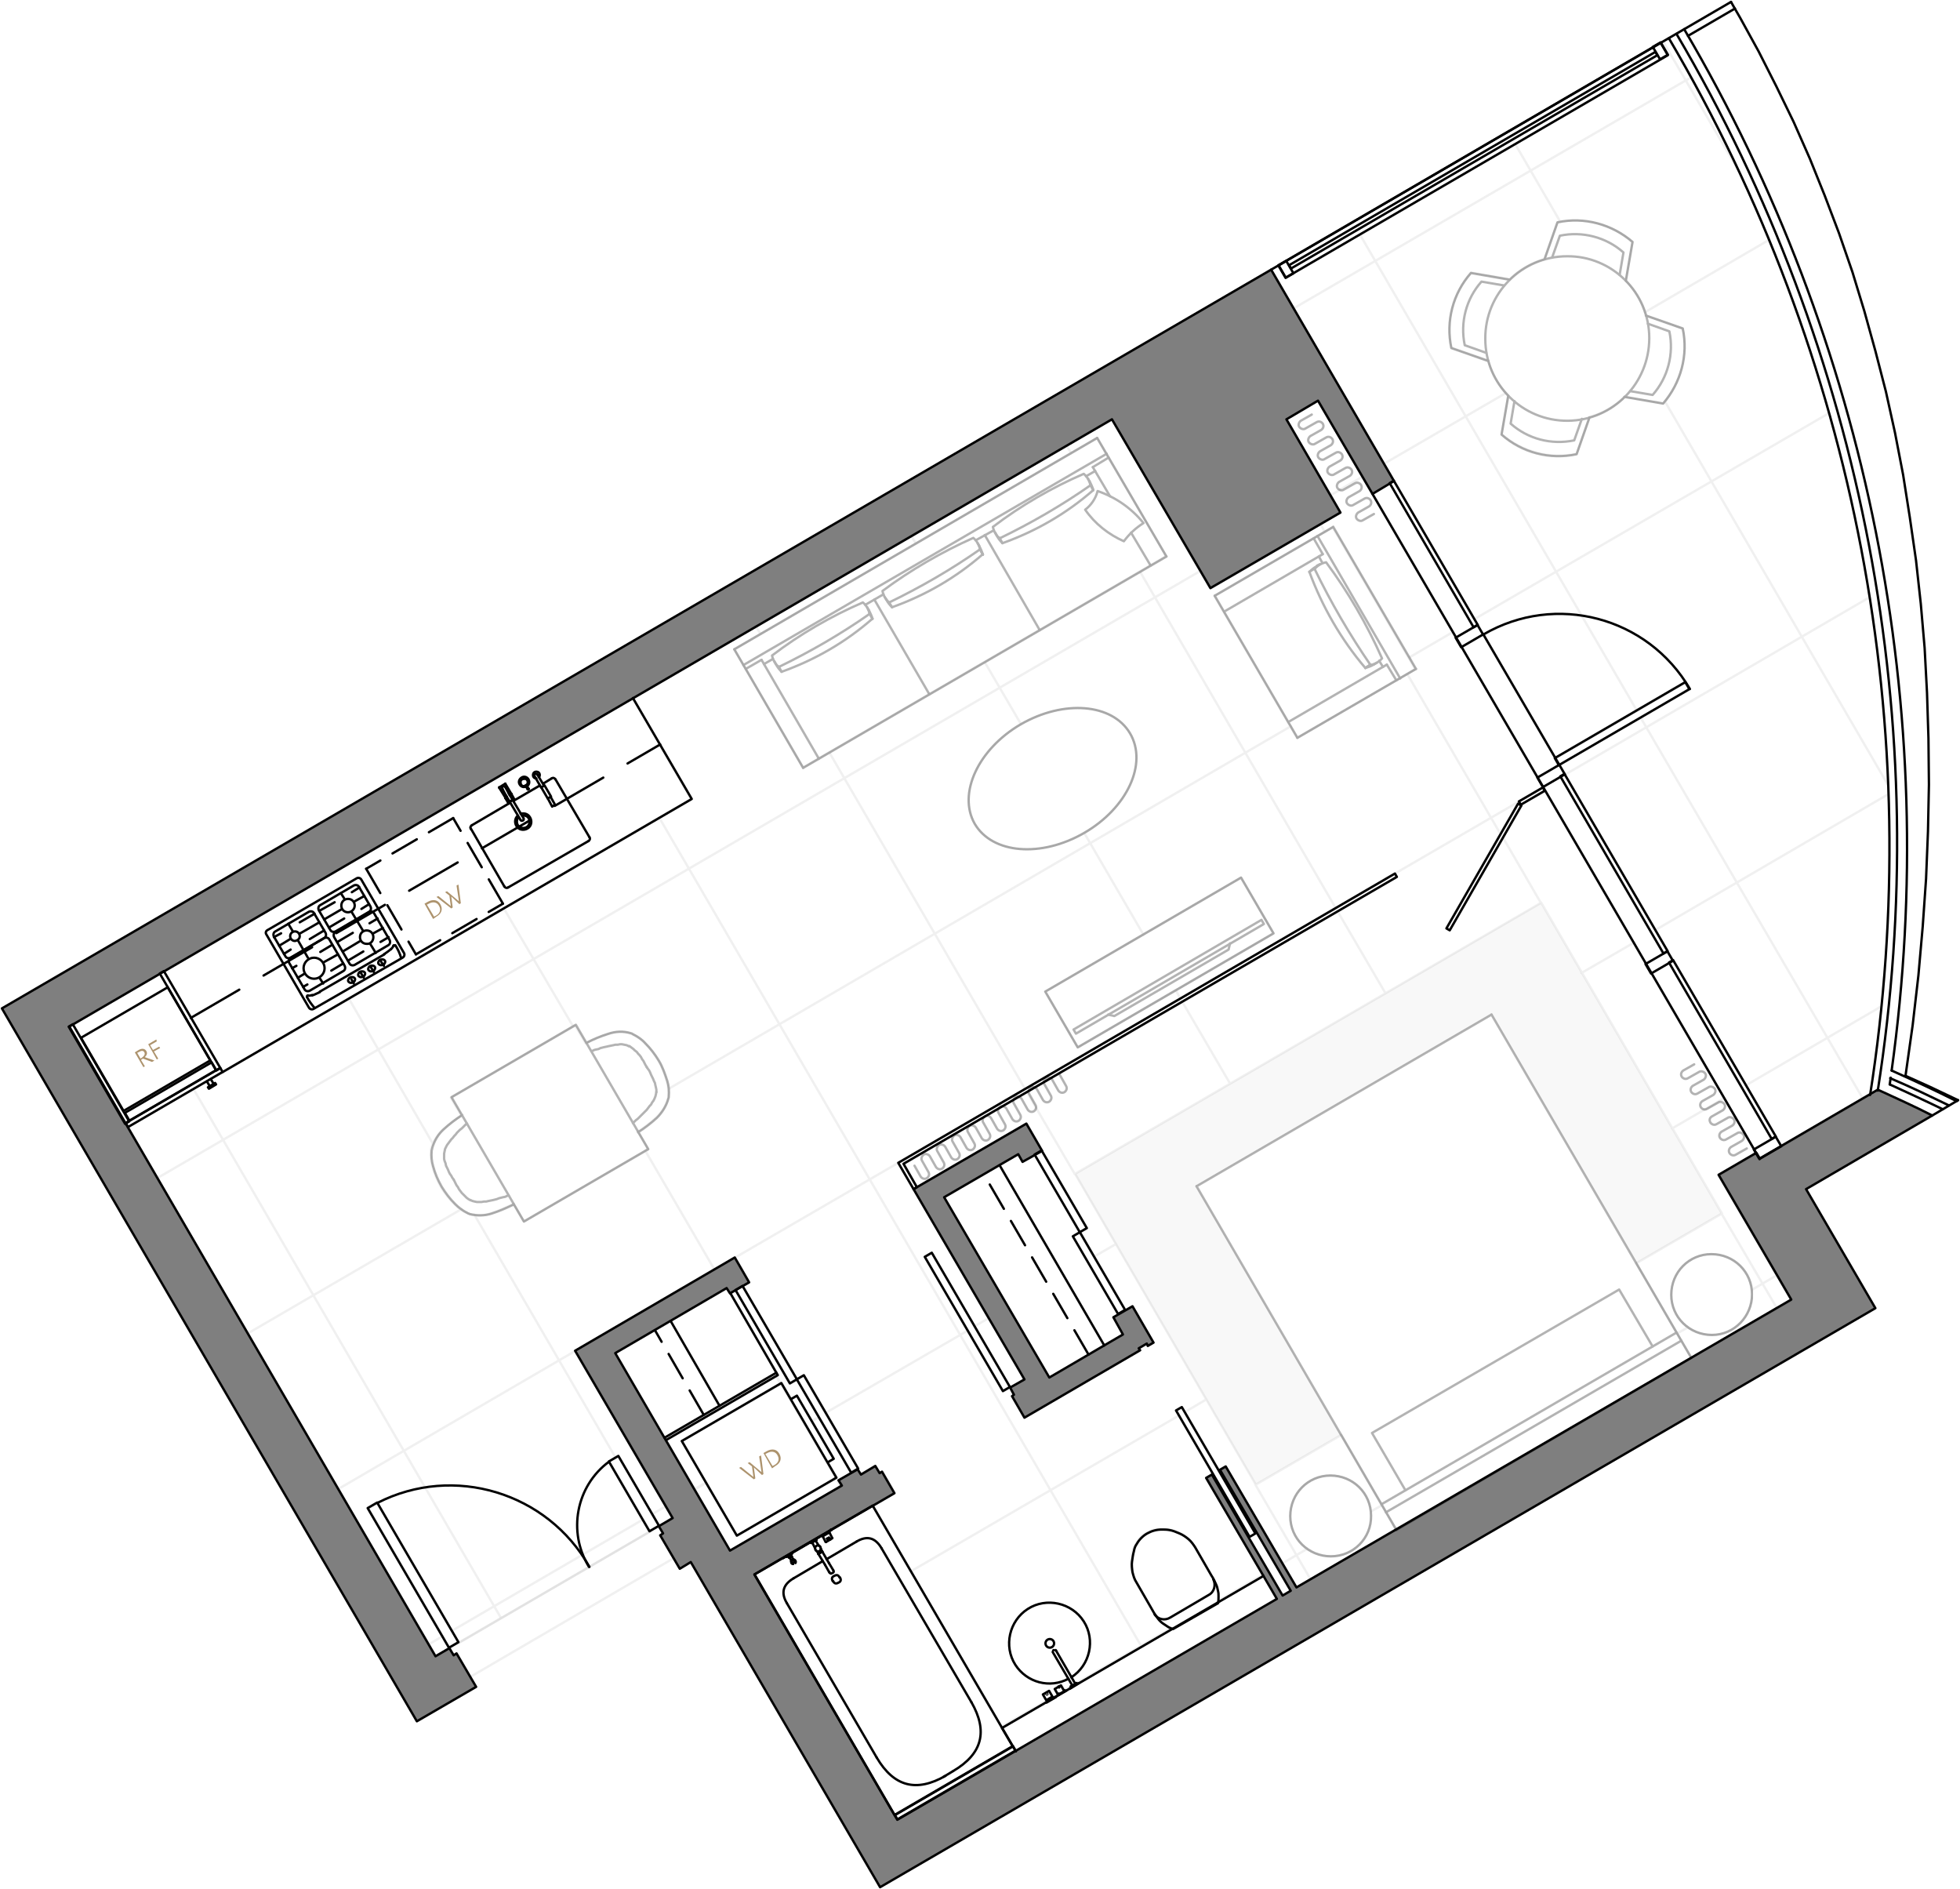
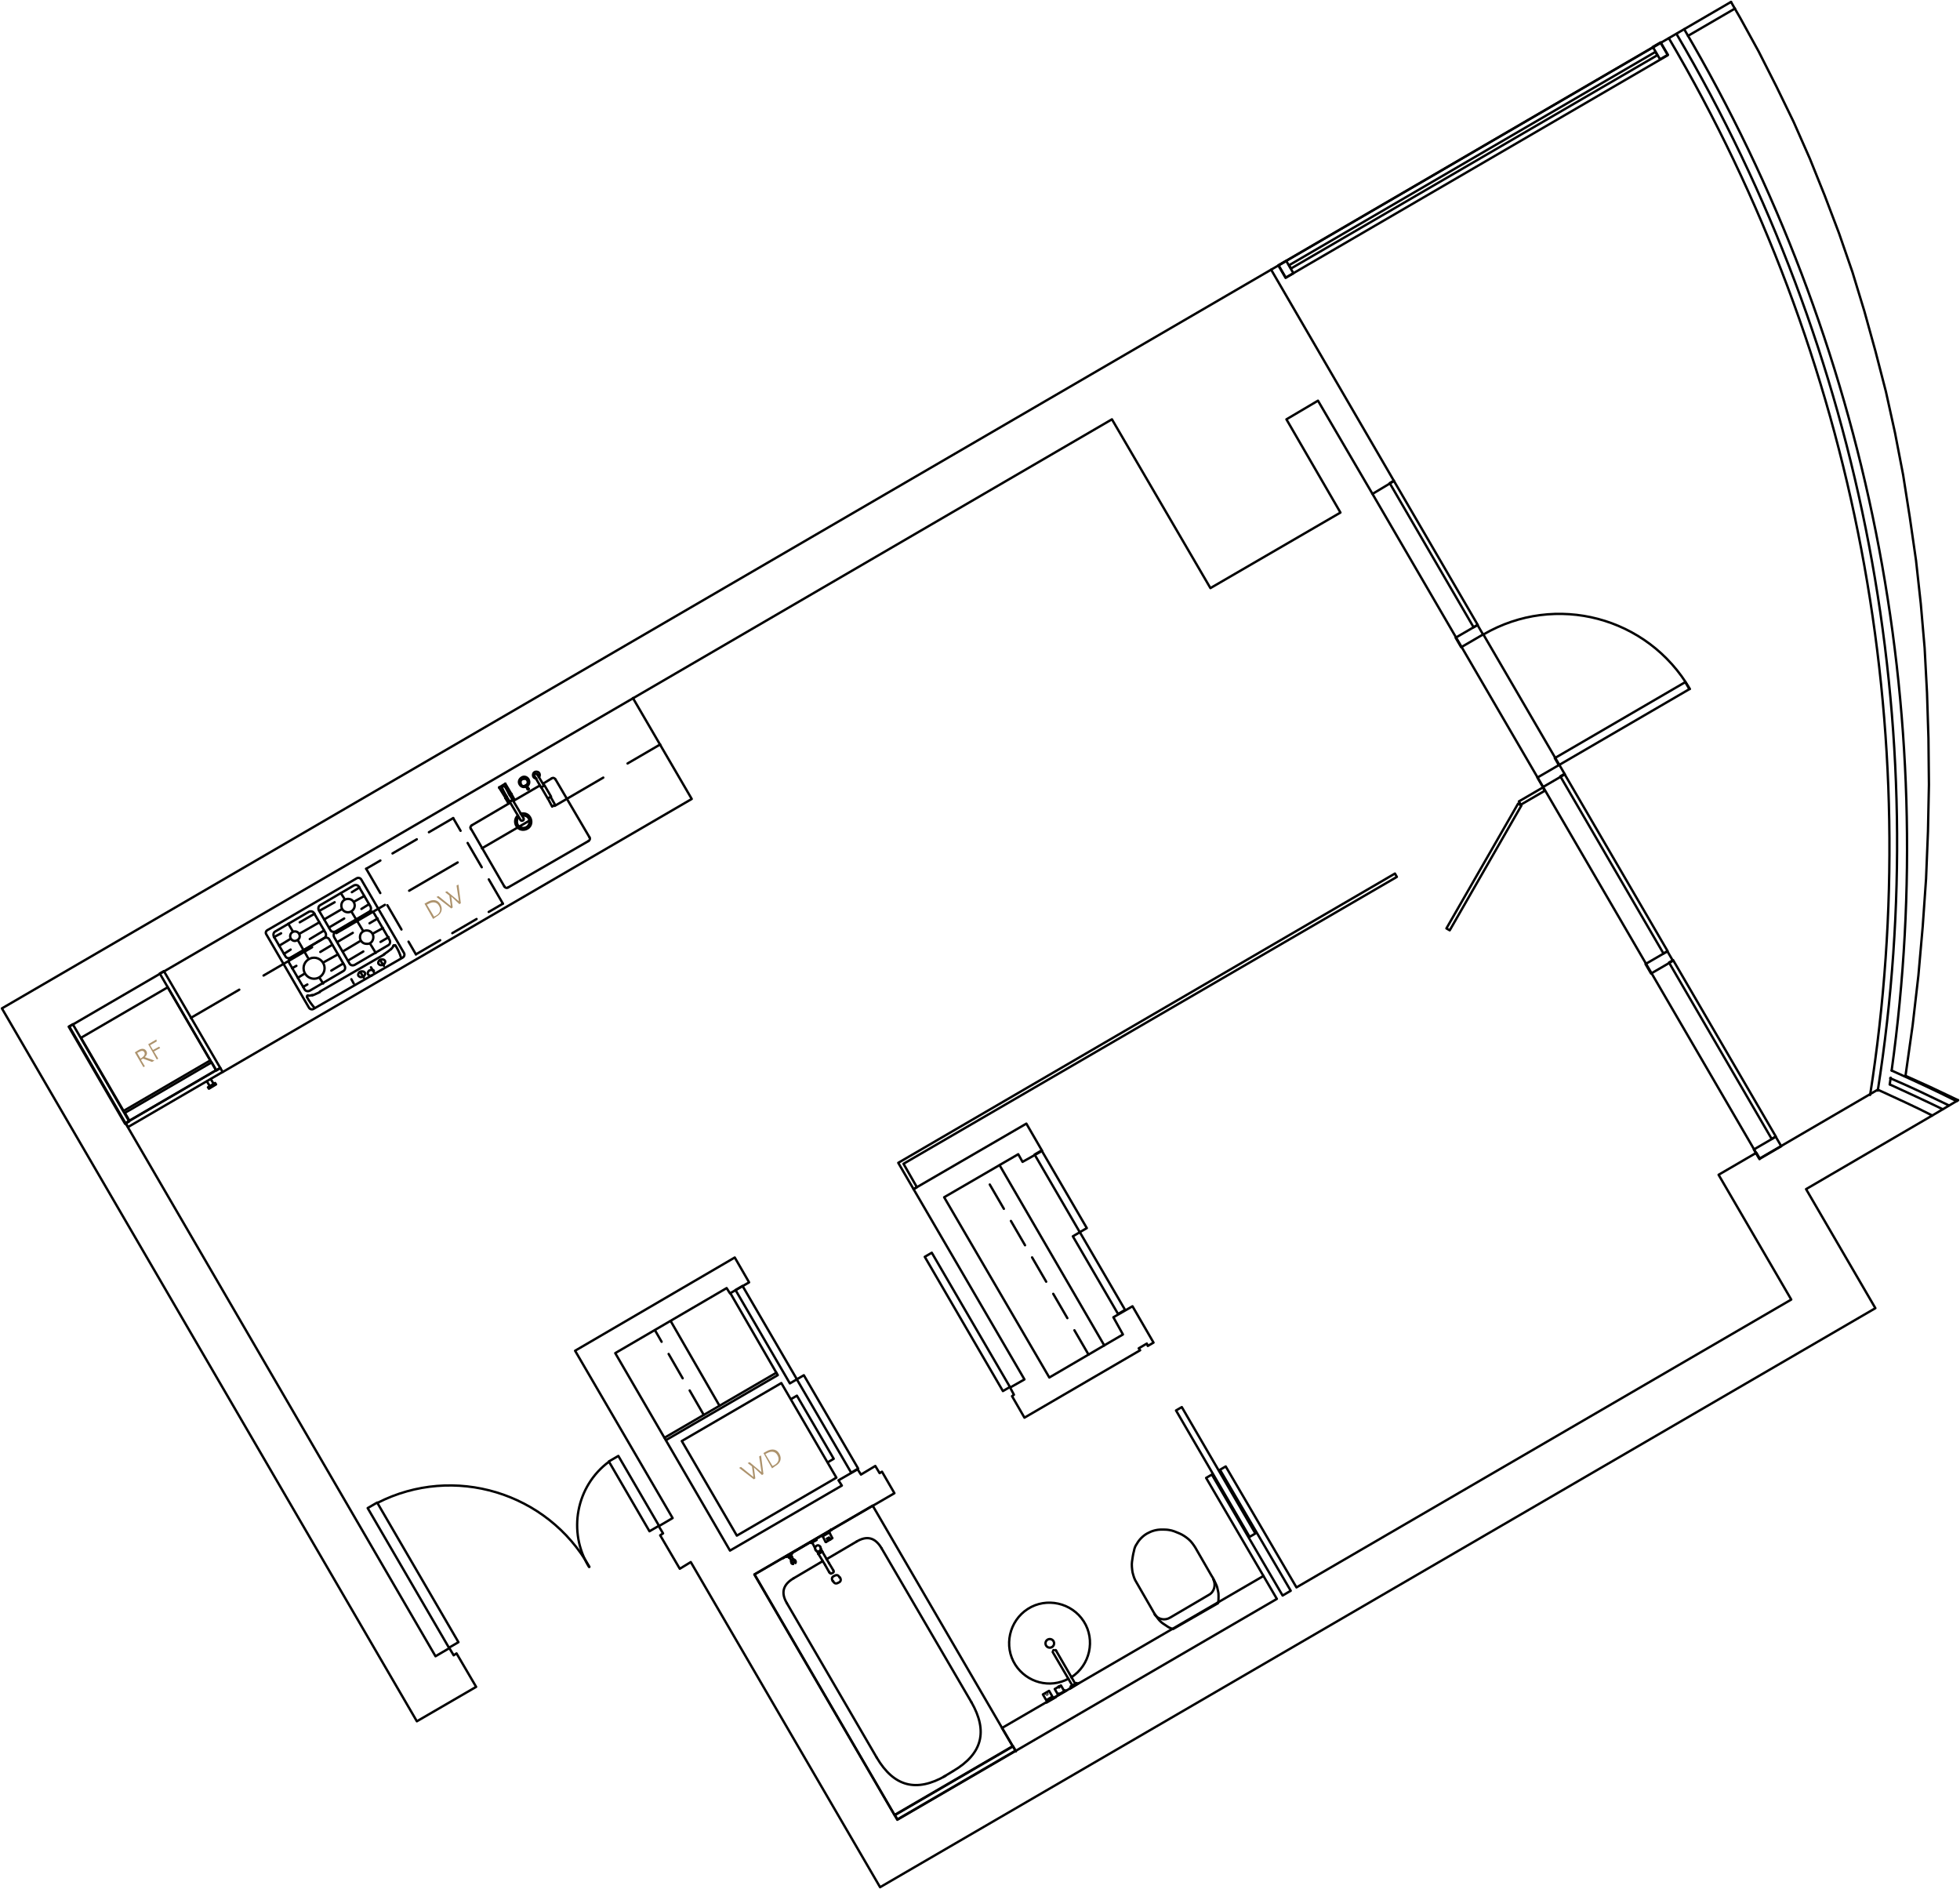
<svg xmlns="http://www.w3.org/2000/svg" xmlns:xlink="http://www.w3.org/1999/xlink" version="1.1" id="Layer_1" x="0px" y="0px" viewBox="0 0 410 395" style="enable-background:new 0 0 410 395;" xml:space="preserve">
  <style type="text/css">
	.st0{opacity:5.999760e-02;clip-path:url(#SVGID_2_);}
	.st1{clip-path:url(#SVGID_4_);}
	
		.st2{clip-path:url(#SVGID_6_);fill:none;stroke:#000000;stroke-width:0.493;stroke-linecap:round;stroke-linejoin:round;stroke-miterlimit:10;}
	.st3{opacity:2.999880e-02;clip-path:url(#SVGID_2_);}
	.st4{clip-path:url(#SVGID_8_);}
	
		.st5{clip-path:url(#SVGID_10_);fill:none;stroke:#000000;stroke-width:0.493;stroke-linecap:round;stroke-linejoin:round;stroke-miterlimit:10;}
	.st6{clip-path:url(#SVGID_10_);}
	
		.st7{clip-path:url(#SVGID_12_);fill:none;stroke:#000000;stroke-width:0.493;stroke-linecap:round;stroke-linejoin:round;stroke-miterlimit:10;}
	
		.st8{clip-path:url(#SVGID_14_);fill:none;stroke:#000000;stroke-width:0.493;stroke-linecap:round;stroke-linejoin:round;stroke-miterlimit:10;}
	
		.st9{clip-path:url(#SVGID_16_);fill:none;stroke:#000000;stroke-width:0.493;stroke-linecap:round;stroke-linejoin:round;stroke-miterlimit:10;}
	
		.st10{clip-path:url(#SVGID_18_);fill:none;stroke:#000000;stroke-width:0.493;stroke-linecap:round;stroke-linejoin:round;stroke-miterlimit:10;}
	
		.st11{clip-path:url(#SVGID_20_);fill:none;stroke:#000000;stroke-width:0.493;stroke-linecap:round;stroke-linejoin:round;stroke-miterlimit:10;}
	
		.st12{clip-path:url(#SVGID_22_);fill:none;stroke:#000000;stroke-width:0.493;stroke-linecap:round;stroke-linejoin:round;stroke-miterlimit:10;}
	.st13{opacity:0.5;clip-path:url(#SVGID_2_);}
	.st14{clip-path:url(#SVGID_24_);}
	.st15{clip-path:url(#SVGID_24_);fill-rule:evenodd;clip-rule:evenodd;}
	.st16{clip-path:url(#SVGID_26_);fill-rule:evenodd;clip-rule:evenodd;}
	.st17{opacity:0.3;clip-path:url(#SVGID_2_);}
	
		.st18{clip-path:url(#SVGID_28_);fill:none;stroke:#000000;stroke-width:0.493;stroke-linecap:round;stroke-linejoin:round;stroke-miterlimit:10;}
	.st19{clip-path:url(#SVGID_28_);}
	
		.st20{clip-path:url(#SVGID_30_);fill:none;stroke:#000000;stroke-width:0.493;stroke-linecap:round;stroke-linejoin:round;stroke-miterlimit:10;}
	
		.st21{clip-path:url(#SVGID_32_);fill:none;stroke:#000000;stroke-width:0.493;stroke-linecap:round;stroke-linejoin:round;stroke-miterlimit:10;}
	
		.st22{clip-path:url(#SVGID_34_);fill:none;stroke:#000000;stroke-width:0.493;stroke-linecap:round;stroke-linejoin:round;stroke-miterlimit:10;}
	
		.st23{clip-path:url(#SVGID_36_);fill:none;stroke:#000000;stroke-width:0.493;stroke-linecap:round;stroke-linejoin:round;stroke-miterlimit:10;}
	
		.st24{clip-path:url(#SVGID_38_);fill:none;stroke:#000000;stroke-width:0.493;stroke-linecap:round;stroke-linejoin:round;stroke-miterlimit:10;}
	
		.st25{clip-path:url(#SVGID_40_);fill:none;stroke:#000000;stroke-width:0.493;stroke-linecap:round;stroke-linejoin:round;stroke-miterlimit:10;}
	
		.st26{clip-path:url(#SVGID_42_);fill:none;stroke:#000000;stroke-width:0.493;stroke-linecap:round;stroke-linejoin:round;stroke-miterlimit:10;}
	
		.st27{clip-path:url(#SVGID_44_);fill:none;stroke:#000000;stroke-width:0.493;stroke-linecap:round;stroke-linejoin:round;stroke-miterlimit:10;}
	
		.st28{clip-path:url(#SVGID_46_);fill:none;stroke:#000000;stroke-width:0.493;stroke-linecap:round;stroke-linejoin:round;stroke-miterlimit:10;}
	
		.st29{clip-path:url(#SVGID_48_);fill:none;stroke:#000000;stroke-width:0.493;stroke-linecap:round;stroke-linejoin:round;stroke-miterlimit:10;}
	
		.st30{clip-path:url(#SVGID_50_);fill:none;stroke:#000000;stroke-width:0.493;stroke-linecap:round;stroke-linejoin:round;stroke-miterlimit:10;}
	
		.st31{clip-path:url(#SVGID_52_);fill:none;stroke:#000000;stroke-width:0.493;stroke-linecap:round;stroke-linejoin:round;stroke-miterlimit:10;}
	
		.st32{clip-path:url(#SVGID_54_);fill:none;stroke:#000000;stroke-width:0.493;stroke-linecap:round;stroke-linejoin:round;stroke-miterlimit:10;}
	
		.st33{clip-path:url(#SVGID_56_);fill:none;stroke:#000000;stroke-width:0.493;stroke-linecap:round;stroke-linejoin:round;stroke-miterlimit:10;}
	
		.st34{fill:none;stroke:#000000;stroke-width:0.493;stroke-linecap:round;stroke-linejoin:round;stroke-miterlimit:10;stroke-dasharray:5.875,2.938;}
	.st35{fill:none;stroke:#000000;stroke-width:0.493;stroke-linecap:round;stroke-linejoin:round;stroke-miterlimit:10;}
	
		.st36{clip-path:url(#SVGID_58_);fill:none;stroke:#000000;stroke-width:0.493;stroke-linecap:round;stroke-linejoin:round;stroke-miterlimit:10;}
	
		.st37{clip-path:url(#SVGID_60_);fill:none;stroke:#000000;stroke-width:0.493;stroke-linecap:round;stroke-linejoin:round;stroke-miterlimit:10;}
	
		.st38{clip-path:url(#SVGID_62_);fill:none;stroke:#000000;stroke-width:0.493;stroke-linecap:round;stroke-linejoin:round;stroke-miterlimit:10;}
	
		.st39{clip-path:url(#SVGID_64_);fill:none;stroke:#000000;stroke-width:0.493;stroke-linecap:round;stroke-linejoin:round;stroke-miterlimit:10;}
	
		.st40{clip-path:url(#SVGID_66_);fill:none;stroke:#000000;stroke-width:0.493;stroke-linecap:round;stroke-linejoin:round;stroke-miterlimit:10;}
	
		.st41{clip-path:url(#SVGID_68_);fill:none;stroke:#000000;stroke-width:0.493;stroke-linecap:round;stroke-linejoin:round;stroke-miterlimit:10;}
	
		.st42{clip-path:url(#SVGID_70_);fill:none;stroke:#000000;stroke-width:0.493;stroke-linecap:round;stroke-linejoin:round;stroke-miterlimit:10;}
	
		.st43{clip-path:url(#SVGID_72_);fill:none;stroke:#000000;stroke-width:0.493;stroke-linecap:round;stroke-linejoin:round;stroke-miterlimit:10;}
	
		.st44{clip-path:url(#SVGID_74_);fill:none;stroke:#000000;stroke-width:0.493;stroke-linecap:round;stroke-linejoin:round;stroke-miterlimit:10;}
	
		.st45{clip-path:url(#SVGID_76_);fill:none;stroke:#000000;stroke-width:0.493;stroke-linecap:round;stroke-linejoin:round;stroke-miterlimit:10;}
	
		.st46{clip-path:url(#SVGID_78_);fill:none;stroke:#000000;stroke-width:0.493;stroke-linecap:round;stroke-linejoin:round;stroke-miterlimit:10;}
	
		.st47{clip-path:url(#SVGID_80_);fill:none;stroke:#000000;stroke-width:0.493;stroke-linecap:round;stroke-linejoin:round;stroke-miterlimit:10;}
	
		.st48{clip-path:url(#SVGID_82_);fill:none;stroke:#000000;stroke-width:0.493;stroke-linecap:round;stroke-linejoin:round;stroke-miterlimit:10;}
	
		.st49{clip-path:url(#SVGID_84_);fill:none;stroke:#000000;stroke-width:0.493;stroke-linecap:round;stroke-linejoin:round;stroke-miterlimit:10;}
	
		.st50{clip-path:url(#SVGID_86_);fill:none;stroke:#000000;stroke-width:0.493;stroke-linecap:round;stroke-linejoin:round;stroke-miterlimit:10;}
	
		.st51{clip-path:url(#SVGID_88_);fill:none;stroke:#000000;stroke-width:0.493;stroke-linecap:round;stroke-linejoin:round;stroke-miterlimit:10;}
	
		.st52{clip-path:url(#SVGID_90_);fill:none;stroke:#000000;stroke-width:0.493;stroke-linecap:round;stroke-linejoin:round;stroke-miterlimit:10;}
	
		.st53{clip-path:url(#SVGID_92_);fill:none;stroke:#000000;stroke-width:0.493;stroke-linecap:round;stroke-linejoin:round;stroke-miterlimit:10;}
	
		.st54{clip-path:url(#SVGID_94_);fill:none;stroke:#000000;stroke-width:0.493;stroke-linecap:round;stroke-linejoin:round;stroke-miterlimit:10;}
	
		.st55{clip-path:url(#SVGID_96_);fill:none;stroke:#000000;stroke-width:0.493;stroke-linecap:round;stroke-linejoin:round;stroke-miterlimit:10;}
	
		.st56{clip-path:url(#SVGID_98_);fill:none;stroke:#000000;stroke-width:0.493;stroke-linecap:round;stroke-linejoin:round;stroke-miterlimit:10;}
	
		.st57{clip-path:url(#SVGID_100_);fill:none;stroke:#000000;stroke-width:0.493;stroke-linecap:round;stroke-linejoin:round;stroke-miterlimit:10;}
	
		.st58{clip-path:url(#SVGID_102_);fill:none;stroke:#000000;stroke-width:0.493;stroke-linecap:round;stroke-linejoin:round;stroke-miterlimit:10;}
	
		.st59{clip-path:url(#SVGID_104_);fill:none;stroke:#000000;stroke-width:0.493;stroke-linecap:round;stroke-linejoin:round;stroke-miterlimit:10;}
	
		.st60{clip-path:url(#SVGID_106_);fill:none;stroke:#000000;stroke-width:0.493;stroke-linecap:round;stroke-linejoin:round;stroke-miterlimit:10;}
	
		.st61{fill:none;stroke:#000000;stroke-width:0.493;stroke-linecap:round;stroke-linejoin:round;stroke-miterlimit:10;stroke-dasharray:11.749,5.875;}
	
		.st62{clip-path:url(#SVGID_108_);fill:none;stroke:#000000;stroke-width:0.493;stroke-linecap:round;stroke-linejoin:round;stroke-miterlimit:10;}
	
		.st63{clip-path:url(#SVGID_110_);fill:none;stroke:#000000;stroke-width:0.493;stroke-linecap:round;stroke-linejoin:round;stroke-miterlimit:10;}
	
		.st64{clip-path:url(#SVGID_112_);fill:none;stroke:#000000;stroke-width:0.493;stroke-linecap:round;stroke-linejoin:round;stroke-miterlimit:10;}
	.st65{fill:#AD936D;}
</style>
  <g>
    <defs>
-       <rect id="SVGID_1_" x="-0.8" y="-0.8" width="411.6" height="396.6" />
-     </defs>
+       </defs>
    <clipPath id="SVGID_2_">
      <use xlink:href="#SVGID_1_" style="overflow:visible;" />
    </clipPath>
    <g class="st0">
      <g>
        <defs>
          <rect id="SVGID_3_" x="93.8" y="318.9" width="47.4" height="32" />
        </defs>
        <clipPath id="SVGID_4_">
          <use xlink:href="#SVGID_3_" style="overflow:visible;" />
        </clipPath>
        <g class="st1">
          <defs>
            <rect id="SVGID_5_" x="93.8" y="318.9" width="47.4" height="32" />
          </defs>
          <clipPath id="SVGID_6_">
            <use xlink:href="#SVGID_5_" style="overflow:visible;" />
          </clipPath>
          <line class="st2" x1="137.9" y1="319.2" x2="94" y2="344.7" />
          <line class="st2" x1="98.4" y1="350.7" x2="140.9" y2="325.9" />
        </g>
      </g>
    </g>
    <g class="st3">
      <g>
        <defs>
          <rect id="SVGID_7_" x="224.8" y="188.8" width="135.3" height="121.7" />
        </defs>
        <clipPath id="SVGID_8_">
          <use xlink:href="#SVGID_7_" style="overflow:visible;" />
        </clipPath>
        <polygon class="st4" points="322.3,188.8 224.8,245.6 262.6,310.5 262.6,310.5 280.5,300.1 250.3,248.1 312,212.2 342.3,264.2      360.1,253.8    " />
      </g>
    </g>
    <g class="st0">
      <g>
        <defs>
          <rect id="SVGID_9_" x="26.5" y="7.7" width="368.9" height="353.9" />
        </defs>
        <clipPath id="SVGID_10_">
          <use xlink:href="#SVGID_9_" style="overflow:visible;" />
        </clipPath>
        <line class="st5" x1="145.3" y1="311.5" x2="147.7" y2="310.1" />
        <line class="st5" x1="169.8" y1="297.2" x2="171.3" y2="296.4" />
        <line class="st5" x1="175.8" y1="310.9" x2="174.9" y2="309.2" />
        <line class="st5" x1="163.3" y1="289.4" x2="162.4" y2="287.8" />
        <line class="st5" x1="32.9" y1="246.4" x2="251.1" y2="119.4" />
        <line class="st5" x1="278.3" y1="103.6" x2="285" y2="99.7" />
        <line class="st5" x1="51.8" y1="278.9" x2="96.5" y2="252.9" />
        <line class="st5" x1="294.8" y1="137.5" x2="303.9" y2="132.2" />
        <line class="st5" x1="139.9" y1="227.7" x2="270" y2="151.9" />
        <line class="st5" x1="70.8" y1="311.4" x2="120.4" y2="282.5" />
        <line class="st5" x1="291.8" y1="182.7" x2="317.8" y2="167.6" />
        <line class="st5" x1="153.8" y1="263" x2="187.9" y2="243.2" />
        <line class="st5" x1="89.7" y1="343.9" x2="92.6" y2="342.2" />
        <line class="st5" x1="330.8" y1="203.5" x2="341.7" y2="197.2" />
        <line class="st5" x1="94.5" y1="341.1" x2="134.5" y2="317.8" />
        <line class="st5" x1="228.9" y1="262.8" x2="233.4" y2="260.2" />
        <line class="st5" x1="136.4" y1="316.7" x2="139.3" y2="315" />
        <line class="st5" x1="203.8" y1="277.4" x2="206.8" y2="275.7" />
        <line class="st5" x1="172.7" y1="295.5" x2="202.4" y2="278.3" />
        <line class="st5" x1="190.6" y1="328.6" x2="246.7" y2="296" />
        <line class="st5" x1="349.8" y1="236" x2="360.6" y2="229.7" />
        <line class="st5" x1="247.9" y1="295.3" x2="252.3" y2="292.7" />
        <line class="st5" x1="209.5" y1="361.1" x2="218.9" y2="355.7" />
        <line class="st5" x1="366.4" y1="269.8" x2="371.7" y2="266.7" />
        <line class="st5" x1="220.2" y1="354.9" x2="221.4" y2="354.2" />
        <line class="st5" x1="350.8" y1="278.9" x2="353.1" y2="277.6" />
        <line class="st5" x1="222.7" y1="353.4" x2="224" y2="352.7" />
        <line class="st5" x1="286.8" y1="316.1" x2="289.1" y2="314.8" />
        <line class="st5" x1="225.2" y1="352" x2="245" y2="340.5" />
        <line class="st5" x1="268.2" y1="327" x2="273.5" y2="323.9" />
        <line class="st5" x1="254.8" y1="334.8" x2="264.2" y2="329.3" />
        <line class="st5" x1="104.8" y1="338.4" x2="40.5" y2="227.8" />
        <line class="st5" x1="128.8" y1="304.9" x2="99.2" y2="254" />
        <line class="st5" x1="90.6" y1="239.3" x2="73" y2="208.9" />
        <line class="st5" x1="174.9" y1="309.2" x2="163.3" y2="289.4" />
        <line class="st5" x1="119.9" y1="214.7" x2="105.4" y2="190" />
        <line class="st5" x1="149.5" y1="265.6" x2="135" y2="240.7" />
        <line class="st5" x1="238.8" y1="344.4" x2="137.9" y2="171" />
        <line class="st5" x1="274.2" y1="330.4" x2="262.6" y2="310.5" />
        <line class="st5" x1="159.1" y1="132.6" x2="158.1" y2="131" />
        <line class="st5" x1="224.8" y1="245.5" x2="214.8" y2="228.4" />
        <line class="st5" x1="214.4" y1="227.7" x2="173.5" y2="157.4" />
        <line class="st5" x1="257.3" y1="226.6" x2="247.3" y2="209.5" />
        <line class="st5" x1="191.6" y1="113.7" x2="190.6" y2="112.1" />
        <line class="st5" x1="246.9" y1="208.8" x2="246" y2="207.2" />
        <line class="st5" x1="213.6" y1="151.5" x2="206" y2="138.5" />
        <line class="st5" x1="239.2" y1="195.5" x2="226.8" y2="174.2" />
        <line class="st5" x1="289.8" y1="207.7" x2="279.8" y2="190.6" />
        <line class="st5" x1="224.1" y1="94.8" x2="223.1" y2="93.2" />
        <line class="st5" x1="279.4" y1="189.9" x2="238.5" y2="119.6" />
        <line class="st5" x1="371.7" y1="273.6" x2="360.1" y2="253.8" />
        <line class="st5" x1="277.1" y1="111.2" x2="276.2" y2="109.6" />
        <line class="st5" x1="322.3" y1="188.8" x2="314.3" y2="175" />
        <line class="st5" x1="313.8" y1="174.3" x2="294.4" y2="141" />
        <polygon class="st5" points="214.3,296.5 211.7,292 212.1,291.7 211.3,290.2 209.8,291.1 193.5,263 194.9,262.1 211.3,290.2      214.3,288.5 187.9,243.2 291.8,182.7 292.2,183.4 189,243.5 191.8,248.3 214.7,235 227.4,256.9 226,257.7 235.4,274 236.9,273.2      241.3,280.8 240.1,281.5 239.9,281 238.2,282 238.5,282.4    " />
        <rect x="218.9" y="194.6" transform="matrix(0.864 -0.503 0.503 0.864 -68.361 149.36)" class="st5" width="47.4" height="13.5" />
        <g class="st6">
          <defs>
            <rect id="SVGID_11_" x="26.5" y="7.7" width="368.9" height="353.9" />
          </defs>
          <clipPath id="SVGID_12_">
            <use xlink:href="#SVGID_11_" style="overflow:visible;" />
          </clipPath>
          <path class="st7" d="M286.8,317c0-4.7-3.8-8.4-8.5-8.4c-4.7,0-8.4,3.8-8.4,8.5c0,4.7,3.8,8.4,8.5,8.4S286.9,321.7,286.8,317z" />
          <path class="st7" d="M366.5,270.7c0-4.7-3.8-8.4-8.5-8.4c-4.7,0-8.4,3.8-8.4,8.5c0,4.7,3.8,8.4,8.5,8.4S366.5,275.3,366.5,270.7      z" />
        </g>
        <line class="st5" x1="270.6" y1="64.5" x2="353.7" y2="16.2" />
        <line class="st5" x1="289.5" y1="97" x2="315" y2="82.2" />
        <line class="st5" x1="344.1" y1="65.3" x2="370" y2="50.2" />
        <line class="st5" x1="308.4" y1="129.5" x2="382.6" y2="86.4" />
        <line class="st5" x1="327.4" y1="162" x2="391.1" y2="124.9" />
        <g class="st6">
          <defs>
            <rect id="SVGID_13_" x="26.5" y="7.7" width="368.9" height="353.9" />
          </defs>
          <clipPath id="SVGID_14_">
            <use xlink:href="#SVGID_13_" style="overflow:visible;" />
          </clipPath>
          <line class="st8" x1="346.3" y1="194.5" x2="395" y2="166.1" />
        </g>
        <line class="st5" x1="365.2" y1="227" x2="393.5" y2="210.5" />
        <line class="st5" x1="389.7" y1="229.8" x2="343.2" y2="150.1" />
        <line class="st5" x1="342.4" y1="148.6" x2="284.5" y2="49.1" />
        <g class="st6">
          <defs>
            <rect id="SVGID_15_" x="26.5" y="7.7" width="368.9" height="353.9" />
          </defs>
          <clipPath id="SVGID_16_">
            <use xlink:href="#SVGID_15_" style="overflow:visible;" />
          </clipPath>
          <line class="st9" x1="394.9" y1="164.1" x2="348.3" y2="84" />
        </g>
        <line class="st5" x1="326.4" y1="46.4" x2="317" y2="30.2" />
        <line class="st5" x1="363.6" y1="35.6" x2="347.9" y2="8.7" />
        <g class="st6">
          <defs>
            <rect id="SVGID_17_" x="26.5" y="7.7" width="368.9" height="353.9" />
          </defs>
          <clipPath id="SVGID_18_">
            <use xlink:href="#SVGID_17_" style="overflow:visible;" />
          </clipPath>
          <path class="st10" d="M265.9,56.4l1.6-0.9l1.5,2.6L349,11.5l-1.5-2.6l1.6-0.9c39.2,66.6,54.1,144.7,42.1,221l-18.5,10.8      L326.2,160l27.3-15.9l-0.8-1.4l-27.3,15.9L265.9,56.4z" />
          <path class="st10" d="M339.8,83c-2,2-4.6,3.5-7.3,4.2l-2.7,7.7c-5.6,1.2-11.4-0.4-15.7-4.1l1.4-8.1c-2-2-3.5-4.6-4.2-7.3      l-7.7-2.7c-1.2-5.6,0.4-11.4,4.1-15.7l8.1,1.4c2-2,4.6-3.5,7.3-4.2l2.7-7.7c5.6-1.2,11.4,0.4,15.7,4.1l-1.4,8.1      c2,2,3.5,4.5,4.2,7.3l7.7,2.7c1.2,5.6-0.4,11.4-4.1,15.7L339.8,83z" />
        </g>
        <rect x="154.9" y="111.8" transform="matrix(0.864 -0.503 0.503 0.864 -36.452 117.12)" class="st5" width="87.9" height="28.6" />
        <g class="st6">
          <defs>
            <rect id="SVGID_19_" x="26.5" y="7.7" width="368.9" height="353.9" />
          </defs>
          <clipPath id="SVGID_20_">
            <use xlink:href="#SVGID_19_" style="overflow:visible;" />
          </clipPath>
          <path class="st11" d="M153.8,263l-33.4,19.5l20.4,35l-2.9,1.7l-8.5-14.6l-1.9,1.1l8.5,14.6l-40,23.3l-17-29.2l-1.9,1.1l17,29.2      l-2.9,1.7L26.7,235.8l16.5-9.6l0.6,1l-0.3,0.2l0.2,0.3l1.4-0.8l-0.2-0.3l-0.3,0.2l-0.6-1l100.6-58.6L132.4,146l100.2-58.3      l20.6,35.4l27.2-15.9l-11.3-19.5l6.7-3.9l47.1,80.9l-5,2.9l0.4,0.6l-0.7-0.4L302.6,194l0.7,0.4l14.9-26.1l5-2.9l44.2,75.9      l-7.9,4.6l15.2,26.1L353.8,284l-11.5-19.8l17.9-10.4l-37.8-65l-97.5,56.7l37.8,65l17.9-10.4l11.5,19.8l-20.9,12.1l-14.8-25.3      l-1.4,0.8l-7.7-13.2l-1.2,0.7l7.7,13.2l-1.4,0.8l11.9,20.5l-9.6,5.6c0.1-0.5,0.1-0.9,0.1-1.4c0-0.4,0-0.7-0.1-1.1      c-0.1-0.5-0.2-0.9-0.4-1.4c-0.3-0.6-0.6-1.3-1-1.9l-3.4-5.9c-0.4-0.6-0.9-1.2-1.4-1.7c-0.6-0.5-1.2-0.9-1.9-1.2      c-0.7-0.3-1.4-0.5-2.1-0.7c-0.5-0.1-1.1-0.2-1.6-0.1c-1,0-2.1,0.3-3,0.8c-0.9,0.5-1.7,1.3-2.2,2.2c-0.3,0.5-0.5,1-0.7,1.5      c-0.2,0.7-0.4,1.4-0.4,2.2c-0.1,0.7,0,1.5,0.1,2.2c0.2,0.7,0.4,1.4,0.8,2.1l3.4,5.9c0.3,0.6,0.7,1.2,1.1,1.7      c0.3,0.4,0.6,0.7,1,1c0.3,0.2,0.6,0.4,0.9,0.6c0.4,0.2,0.8,0.4,1.3,0.6L225.7,352l0,0l-0.4,0.2l-0.1-0.2l-0.3,0.2l-0.8-1.4      c3.9-2.5,5.1-7.8,2.6-11.7c-2.5-3.9-7.8-5.1-11.7-2.6c-3.9,2.5-5.1,7.8-2.6,11.7c2.4,3.7,7.2,5,11.1,2.9l0.8,1.4l-0.3,0.2      l0.1,0.2l-0.4,0.2l0,0l-0.6,0.3l0,0l-0.4,0.2l-0.1-0.2l0.1,0l-0.7-1.2l-1.3,0.8l0.7,1.2l0.1,0l0.1,0.2l-0.4,0.2l0,0l-0.6,0.3      l0,0l-0.4,0.2l-0.1-0.2l0.1,0l-0.7-1.2l-1.3,0.8l0.7,1.2l0.1,0l0.1,0.2l-0.4,0.2l0,0l-9.1,5.3l-27-46.5l4.6-2.7l-2.6-4.5      L184,308l-0.9-1.5l-3,1.8l-12-20.6l-1.4,0.8L155.4,269l1.4-0.8L153.8,263" />
        </g>
        <line class="st5" x1="145.3" y1="311.5" x2="147.7" y2="310.1" />
        <line class="st5" x1="169.8" y1="297.2" x2="171.3" y2="296.4" />
        <line class="st5" x1="175.8" y1="310.9" x2="174.9" y2="309.2" />
        <line class="st5" x1="163.3" y1="289.4" x2="162.4" y2="287.8" />
        <polygon class="st5" points="154.2,321.2 142.7,301.4 163.6,289.3 165.5,292.6 166.7,291.9 174.4,305.1 173.2,305.8 175.1,309.1         " />
        <polygon class="st5" points="152.7,324.3 139.3,301.2 162.7,287.6 152.8,270.6 153.9,269.9 165.3,289.4 166.7,288.5 178.1,308      175.5,309.5 176.2,310.7    " />
        <g class="st6">
          <defs>
            <rect id="SVGID_21_" x="26.5" y="7.7" width="368.9" height="353.9" />
          </defs>
          <clipPath id="SVGID_22_">
            <use xlink:href="#SVGID_21_" style="overflow:visible;" />
          </clipPath>
          <path class="st12" d="M109.6,255.5l26-15.1l-2.2-3.7c1.4-0.9,2.7-1.9,3.9-3c1.2-1.1,2.1-2.6,2.5-4.2c0.1-1.1,0-2.2-0.3-3.2      c-0.4-1.6-1-3.1-1.8-4.5c-0.8-1.4-1.8-2.6-3-3.8c-0.8-0.8-1.7-1.4-2.7-1.8c-1.6-0.5-3.3-0.5-4.9,0.1c-1.6,0.5-3.1,1.2-4.6,1.9      l-2.2-3.7l-26,15.1l2.2,3.7c-1.4,0.9-2.7,1.9-3.9,3c-1.2,1.1-2.1,2.6-2.5,4.2c-0.1,1.1,0,2.2,0.3,3.2c0.4,1.6,1,3.1,1.8,4.5      c0.8,1.4,1.8,2.6,3,3.8c0.8,0.8,1.7,1.4,2.7,1.8c1.6,0.5,3.3,0.5,4.9-0.1c1.6-0.5,3.1-1.2,4.6-1.9L109.6,255.5z" />
          <path class="st12" d="M203.9,172.3c3.7,6.3,13.9,7.1,22.9,1.9c9-5.2,13.3-14.5,9.6-20.8c-3.7-6.3-13.9-7.1-22.9-1.9      C204.6,156.7,200.3,166,203.9,172.3" />
        </g>
        <rect x="260.8" y="115.1" transform="matrix(0.864 -0.503 0.503 0.864 -29.195 156.376)" class="st5" width="28.6" height="34.4" />
        <line class="st5" x1="145.3" y1="311.5" x2="147.7" y2="310.1" />
        <line class="st5" x1="169.8" y1="297.2" x2="171.3" y2="296.4" />
        <line class="st5" x1="175.8" y1="310.9" x2="174.9" y2="309.2" />
        <line class="st5" x1="163.3" y1="289.4" x2="162.4" y2="287.8" />
      </g>
    </g>
    <g class="st13">
      <g>
        <defs>
          <rect id="SVGID_23_" x="0.4" y="56.4" width="403.8" height="338.3" />
        </defs>
        <clipPath id="SVGID_24_">
          <use xlink:href="#SVGID_23_" style="overflow:visible;" />
        </clipPath>
        <polygon class="st14" points="0.4,210.9 87.2,360 99.6,352.8 95.5,345.8 94.9,346.2 94,344.7 91.1,346.4 14.5,214.7 232.6,87.7      253.2,123 280.4,107.2 269.1,87.7 275.7,83.8 287.1,103.3 291.6,100.6 265.9,56.4    " />
        <polygon class="st15" points="214.3,296.5 238.5,282.4 238.2,282 239.9,281 240.1,281.5 241.3,280.8 236.9,273.2 232.9,275.5      234.9,279.1 219.5,288.1 197.5,250.4 213,241.4 213.9,243 218,240.7 214.7,235 191.1,248.7 214.3,288.5 211.3,290.2 212.1,291.7      211.7,292    " />
        <g class="st14">
          <defs>
            <rect id="SVGID_25_" x="0.4" y="56.4" width="403.8" height="338.3" />
          </defs>
          <clipPath id="SVGID_26_">
            <use xlink:href="#SVGID_25_" style="overflow:visible;" />
          </clipPath>
          <path class="st16" d="M404.2,233.3l-26.4,15.4l14.5,24.9L184.1,394.7l-39.6-68l-2.3,1.4l-4.1-7l0.6-0.4l-0.9-1.5l2.9-1.7      l-20.4-35l33.4-19.5l3,5.2l-4,2.3l-0.7-1.1l-23.4,13.6l24,41.3l23.4-13.6l-0.7-1.1l4-2.3l0.7,1.1l3-1.7l0.9,1.5l0.5-0.3l2.6,4.5      l-29.3,17l29.9,51.3l79.4-46.2l-14.8-25.3l1.2-0.7l14.8,25.3l1.7-1l-14.8-25.3l1.2-0.7l14.8,25.3l103.5-60.2l-15.2-26.1l7.9-4.6      l0.7,1.2l24.7-14.4C396.7,229.7,400.5,231.4,404.2,233.3" />
        </g>
      </g>
    </g>
    <g class="st17">
      <g>
        <defs>
          <rect id="SVGID_27_" x="90" y="45.9" width="276.7" height="279.9" />
        </defs>
        <clipPath id="SVGID_28_">
          <use xlink:href="#SVGID_27_" style="overflow:visible;" />
        </clipPath>
        <polyline class="st18" points="257.3,197.3 257,198.6 233.1,212.5 231.8,212.2    " />
        <rect x="221.6" y="203.9" transform="matrix(0.864 -0.504 0.504 0.864 -69.662 150.837)" class="st18" width="45.5" height="1" />
        <rect x="218.9" y="194.6" transform="matrix(0.864 -0.503 0.503 0.864 -68.361 149.362)" class="st18" width="47.4" height="13.5" />
        <g class="st19">
          <defs>
            <rect id="SVGID_29_" x="90" y="45.9" width="276.7" height="279.9" />
          </defs>
          <clipPath id="SVGID_30_">
            <use xlink:href="#SVGID_29_" style="overflow:visible;" />
          </clipPath>
          <path class="st20" d="M345,70.7c0-9.5-7.8-17.2-17.2-17.1c-9.5,0-17.2,7.8-17.1,17.3c0,9.5,7.8,17.2,17.3,17.1      C337.4,87.9,345,80.2,345,70.7z" />
          <path class="st20" d="M344.3,66l7.7,2.7c1.2,5.6-0.4,11.4-4.1,15.7l-8.1-1.4" />
          <path class="st20" d="M341,81.8l4.7,0.8c3.2-3.6,4.5-8.6,3.5-13.3l-4.5-1.6" />
          <path class="st20" d="M315.8,58.5l-8.1-1.4c-3.8,4.3-5.3,10.1-4.1,15.7l7.7,2.7" />
          <path class="st20" d="M310.9,73.8l-4.5-1.6c-1-4.8,0.3-9.7,3.5-13.3l4.7,0.8" />
          <path class="st20" d="M323.1,54.2l2.7-7.7c5.6-1.2,11.4,0.4,15.7,4.1l-1.4,8.1" />
          <path class="st20" d="M338.8,57.5l0.8-4.7c-3.6-3.2-8.6-4.5-13.3-3.5l-1.6,4.5" />
          <path class="st20" d="M315.5,82.8l-1.4,8.1c4.3,3.8,10.1,5.3,15.7,4.1l2.7-7.7" />
          <path class="st20" d="M330.9,87.6l-1.6,4.5c-4.8,1-9.7-0.3-13.3-3.5l0.8-4.7" />
          <path class="st20" d="M287.4,107.5l-2.3,1.3c-0.4,0.3-1,0.1-1.3-0.3c-0.3-0.4-0.1-1,0.3-1.3l2.3-1.3c0.4-0.3,0.6-0.8,0.3-1.3      c-0.3-0.4-0.8-0.6-1.3-0.3l-2.3,1.3c-0.4,0.3-1,0.1-1.3-0.3c-0.3-0.4-0.1-1,0.3-1.3l2.3-1.3c0.4-0.3,0.6-0.8,0.3-1.3      c-0.3-0.4-0.8-0.6-1.3-0.3l-2.3,1.3c-0.4,0.3-1,0.1-1.3-0.3c-0.3-0.4-0.1-1,0.3-1.3l2.3-1.3c0.4-0.3,0.6-0.8,0.3-1.3      c-0.3-0.4-0.8-0.6-1.3-0.3l-2.3,1.3c-0.4,0.3-1,0.1-1.3-0.3c-0.3-0.4-0.1-1,0.3-1.3l2.3-1.3c0.4-0.3,0.6-0.8,0.3-1.3      c-0.3-0.4-0.8-0.6-1.3-0.3l-2.3,1.3c-0.4,0.3-1,0.1-1.3-0.3c-0.3-0.4-0.1-1,0.3-1.3l2.3-1.3c0.4-0.3,0.6-0.8,0.3-1.3      c-0.3-0.4-0.8-0.6-1.3-0.3l-2.3,1.3c-0.4,0.3-1,0.1-1.3-0.3c-0.3-0.4-0.1-1,0.3-1.3l2.3-1.3c0.4-0.3,0.6-0.8,0.3-1.3      c-0.3-0.4-0.8-0.6-1.3-0.3l-2.3,1.3c-0.4,0.3-1,0.1-1.3-0.3c-0.3-0.4-0.1-1,0.3-1.3l2.3-1.3" />
          <path class="st20" d="M354.4,222.6l-2.3,1.3c-0.4,0.3-0.6,0.8-0.3,1.3c0.3,0.4,0.8,0.6,1.3,0.3l2.3-1.3c0.4-0.3,1-0.1,1.3,0.3      c0.3,0.4,0.1,1-0.3,1.3l-2.3,1.3c-0.4,0.3-0.6,0.8-0.3,1.3c0.3,0.4,0.8,0.6,1.3,0.3l2.3-1.3c0.4-0.3,1-0.1,1.3,0.3      c0.3,0.4,0.1,1-0.3,1.3l-2.3,1.3c-0.4,0.3-0.6,0.8-0.3,1.3c0.3,0.4,0.8,0.6,1.3,0.3l2.3-1.3c0.4-0.3,1-0.1,1.3,0.3      c0.3,0.4,0.1,1-0.3,1.3l-2.3,1.3c-0.5,0.3-0.6,0.8-0.3,1.3c0.3,0.4,0.8,0.6,1.3,0.3l2.3-1.3c0.4-0.3,1-0.1,1.3,0.3      c0.3,0.4,0.1,1-0.3,1.3l-2.3,1.3c-0.4,0.3-0.6,0.8-0.3,1.3c0.3,0.4,0.8,0.6,1.3,0.3l2.3-1.3c0.4-0.3,1-0.1,1.3,0.3      c0.3,0.4,0.1,1-0.3,1.3l-2.3,1.3c-0.4,0.3-0.6,0.8-0.3,1.3c0.3,0.4,0.8,0.6,1.3,0.3l2.3-1.3" />
          <path class="st20" d="M191.3,243.8l1.3,2.3c0.3,0.4,0.8,0.6,1.3,0.3c0.4-0.3,0.6-0.8,0.3-1.3l-1.3-2.3c-0.3-0.4-0.1-1,0.3-1.3      c0.4-0.3,1-0.1,1.3,0.3l1.3,2.3c0.3,0.4,0.8,0.6,1.3,0.3c0.4-0.3,0.6-0.8,0.3-1.3l-1.3-2.3c-0.3-0.4-0.1-1,0.3-1.3      c0.4-0.3,1-0.1,1.3,0.3l1.3,2.3c0.3,0.4,0.8,0.6,1.3,0.3c0.4-0.3,0.6-0.8,0.3-1.3l-1.3-2.3c-0.3-0.4-0.1-1,0.3-1.3      c0.4-0.3,1-0.1,1.3,0.3l1.3,2.3c0.3,0.4,0.8,0.6,1.3,0.3c0.4-0.3,0.6-0.8,0.3-1.3l-1.3-2.3c-0.3-0.4-0.1-1,0.3-1.3      c0.4-0.3,1-0.1,1.3,0.3l1.3,2.3c0.3,0.4,0.8,0.6,1.3,0.3c0.4-0.3,0.6-0.8,0.3-1.3l-1.3-2.3c-0.3-0.4-0.1-1,0.3-1.3      c0.4-0.3,1-0.1,1.3,0.3l1.3,2.3c0.3,0.4,0.8,0.6,1.3,0.3c0.4-0.3,0.6-0.8,0.3-1.3l-1.3-2.3c-0.3-0.5-0.1-1,0.3-1.3      c0.4-0.3,1-0.1,1.3,0.3l1.3,2.3c0.3,0.4,0.8,0.6,1.3,0.3c0.4-0.3,0.6-0.8,0.3-1.3l-1.3-2.3c-0.3-0.4-0.1-1,0.3-1.3      c0.5-0.3,1-0.1,1.3,0.3l1.3,2.3c0.3,0.4,0.8,0.6,1.3,0.3c0.4-0.3,0.6-0.8,0.3-1.3l-1.3-2.3c-0.3-0.4-0.1-1,0.3-1.3      c0.4-0.3,1-0.1,1.3,0.3l1.3,2.3c0.3,0.4,0.8,0.6,1.3,0.3c0.4-0.3,0.6-0.8,0.3-1.3l-1.3-2.3c-0.3-0.4-0.1-1,0.3-1.3      c0.4-0.3,1-0.1,1.3,0.3l1.3,2.3c0.3,0.4,0.8,0.6,1.3,0.3c0.4-0.3,0.6-0.8,0.3-1.3l-1.3-2.3" />
        </g>
        <rect x="100" y="219.9" transform="matrix(0.864 -0.503 0.503 0.864 -102.556 89.772)" class="st18" width="30.1" height="30.1" />
        <polyline class="st18" points="135.3,223.2 135,222.7 134.8,222.3 134.6,221.9 134.3,221.5 134.1,221.1 133.8,220.7 133.5,220.4      133.2,220 132.8,219.7 132.5,219.4 132.1,219.1 131.7,218.8 131.6,218.8    " />
        <polyline class="st18" points="137.3,228.4 137.3,227.9 137.2,227.4 137.1,227 137,226.5 136.8,226.1 136.6,225.6 136.4,225.2      136.2,224.8 136,224.3 135.8,223.9 135.5,223.5 135.3,223.2    " />
        <polyline class="st18" points="123.7,219.8 123.9,219.8 124.3,219.6 124.7,219.5 125.2,219.4 125.6,219.2 126,219.1 126.4,219      126.9,218.9 127.3,218.8 127.8,218.7 128.3,218.6 128.7,218.5 129.2,218.5 129.7,218.4 130.1,218.4 130.6,218.5 131.1,218.6      131.5,218.8 131.6,218.8    " />
        <polyline class="st18" points="137.3,228.4 137.2,228.9 137.1,229.3 136.9,229.8 136.7,230.2 136.4,230.6 136.2,231 135.9,231.3      135.6,231.7 135.3,232.1 135,232.4 134.6,232.8 134.3,233.1 134,233.4 133.7,233.7 133.4,234 133,234.3 132.7,234.6 132.4,234.9         " />
        <g class="st19">
          <defs>
            <rect id="SVGID_31_" x="90" y="45.9" width="276.7" height="279.9" />
          </defs>
          <clipPath id="SVGID_32_">
            <use xlink:href="#SVGID_31_" style="overflow:visible;" />
          </clipPath>
          <path class="st21" d="M122.7,218.1c1.5-0.8,3-1.4,4.6-1.9c1.5-0.5,3.1-0.6,4.7-0.1c0.1,0,0.3,0.1,0.4,0.2c1,0.5,1.9,1.1,2.6,1.9      c1.1,1.1,2,2.3,2.8,3.6c0.8,1.3,1.3,2.8,1.8,4.3c0.3,1,0.4,2.1,0.3,3.2c0,0.2,0,0.3-0.1,0.5c-0.4,1.5-1.3,2.9-2.4,4      c-1.2,1.1-2.5,2.1-3.9,3" />
        </g>
        <polyline class="st18" points="94.9,246.7 94.6,246.3 94.4,245.9 94.1,245.5 93.9,245.1 93.7,244.6 93.5,244.2 93.3,243.8      93.2,243.3 93,242.8 92.9,242.4 92.9,241.9 92.9,241.4 92.9,241.4    " />
        <polyline class="st18" points="98.4,251 98,250.8 97.6,250.5 97.3,250.2 96.9,249.8 96.6,249.5 96.3,249.1 96,248.7 95.8,248.3      95.5,247.9 95.3,247.5 95.1,247.1 94.9,246.7    " />
        <polyline class="st18" points="97.7,235 97.5,235.1 97.2,235.4 96.9,235.7 96.6,236 96.2,236.3 95.9,236.6 95.6,236.9      95.3,237.3 95,237.6 94.7,238 94.4,238.3 94.1,238.7 93.8,239.1 93.5,239.5 93.3,239.9 93.1,240.3 93,240.8 92.9,241.3      92.9,241.4    " />
        <polyline class="st18" points="98.4,251 98.9,251.2 99.3,251.3 99.8,251.4 100.3,251.4 100.7,251.4 101.2,251.3 101.7,251.3      102.1,251.2 102.6,251.1 103.1,251 103.5,250.9 103.9,250.8 104.4,250.6 104.8,250.5 105.2,250.4 105.7,250.3 106.1,250.1      106.4,250    " />
        <g class="st19">
          <defs>
            <rect id="SVGID_33_" x="90" y="45.9" width="276.7" height="279.9" />
          </defs>
          <clipPath id="SVGID_34_">
            <use xlink:href="#SVGID_33_" style="overflow:visible;" />
          </clipPath>
          <path class="st22" d="M96.7,233.2c-1.4,0.9-2.7,1.9-3.9,3c-1.2,1.1-2,2.5-2.4,4c0,0.2-0.1,0.3-0.1,0.5c-0.1,1.1,0,2.2,0.3,3.2      c0.4,1.5,1,2.9,1.8,4.3c0.8,1.3,1.7,2.5,2.8,3.6c0.8,0.8,1.6,1.4,2.6,1.9c0.1,0.1,0.3,0.1,0.4,0.2c1.5,0.4,3.2,0.4,4.7-0.1      c1.6-0.5,3.1-1.2,4.6-1.9" />
        </g>
        <line class="st18" x1="153.6" y1="135.8" x2="229.5" y2="91.6" />
        <line class="st18" x1="244" y1="116.4" x2="229.5" y2="91.6" />
        <line class="st18" x1="168" y1="160.6" x2="153.6" y2="135.8" />
        <line class="st18" x1="171.3" y1="158.7" x2="159.3" y2="138" />
        <line class="st18" x1="240.7" y1="118.3" x2="236.6" y2="111.4" />
        <line class="st18" x1="155.5" y1="139.1" x2="231.5" y2="94.9" />
        <line class="st18" x1="168" y1="160.6" x2="244" y2="116.4" />
        <line class="st18" x1="217.5" y1="131.8" x2="206" y2="111.9" />
        <line class="st18" x1="159.8" y1="138.9" x2="161.7" y2="137.8" />
        <line class="st18" x1="181" y1="126.5" x2="184.8" y2="124.3" />
        <line class="st18" x1="231.9" y1="95.7" x2="228.6" y2="97.7" />
        <line class="st18" x1="156" y1="139.9" x2="159.3" y2="138" />
        <g class="st19">
          <defs>
            <rect id="SVGID_35_" x="90" y="45.9" width="276.7" height="279.9" />
          </defs>
          <clipPath id="SVGID_36_">
            <use xlink:href="#SVGID_35_" style="overflow:visible;" />
          </clipPath>
          <path class="st23" d="M229.6,102.7c3.8,1.3,7.1,3.6,9.6,6.7c-1.6,1-3,2.3-4.1,3.8c-3.2-1.4-6.1-3.7-8.1-6.6      C228.2,105.7,229.2,104.3,229.6,102.7z" />
        </g>
        <line class="st18" x1="227.2" y1="99.6" x2="229.1" y2="98.5" />
        <line class="st18" x1="186" y1="126" x2="186.6" y2="127" />
        <line class="st18" x1="205" y1="114.9" x2="205.6" y2="116" />
        <g class="st19">
          <defs>
            <rect id="SVGID_37_" x="90" y="45.9" width="276.7" height="279.9" />
          </defs>
          <clipPath id="SVGID_38_">
            <use xlink:href="#SVGID_37_" style="overflow:visible;" />
          </clipPath>
          <path class="st24" d="M203.6,112.5c0.7,0.6,1.2,1.4,1.4,2.4c-6,4.2-12.4,7.9-19,11.1c-0.7-0.6-1.2-1.4-1.4-2.4      C190.5,119.2,196.9,115.5,203.6,112.5z" />
          <path class="st24" d="M186.6,127c7-2.5,13.4-6.2,19-11.1" />
          <path class="st24" d="M186.6,127c-0.5-0.5-0.9-1-1.2-1.6" />
        </g>
        <line class="st18" x1="185.4" y1="125.4" x2="185.1" y2="124.9" />
        <line class="st18" x1="205" y1="114.9" x2="205.6" y2="116" />
        <g class="st19">
          <defs>
            <rect id="SVGID_39_" x="90" y="45.9" width="276.7" height="279.9" />
          </defs>
          <clipPath id="SVGID_40_">
            <use xlink:href="#SVGID_39_" style="overflow:visible;" />
          </clipPath>
          <path class="st25" d="M205.6,116c-0.2-0.7-0.5-1.3-0.8-1.9" />
        </g>
        <line class="st18" x1="204.8" y1="114.1" x2="204.5" y2="113.6" />
        <line class="st18" x1="209.1" y1="112.5" x2="209.7" y2="113.6" />
        <line class="st18" x1="228.1" y1="101.4" x2="228.7" y2="102.5" />
        <g class="st19">
          <defs>
            <rect id="SVGID_41_" x="90" y="45.9" width="276.7" height="279.9" />
          </defs>
          <clipPath id="SVGID_42_">
            <use xlink:href="#SVGID_41_" style="overflow:visible;" />
          </clipPath>
          <path class="st26" d="M226.7,99.1c0.7,0.6,1.2,1.4,1.4,2.4c-6,4.2-12.4,7.9-19,11.1c-0.7-0.6-1.2-1.4-1.4-2.4      C213.6,105.7,220,102,226.7,99.1z" />
          <path class="st26" d="M209.7,113.6c7-2.5,13.4-6.2,19-11.1" />
          <path class="st26" d="M209.7,113.6c-0.5-0.5-0.9-1-1.2-1.6" />
        </g>
        <line class="st18" x1="208.5" y1="112" x2="208.2" y2="111.4" />
        <line class="st18" x1="228.1" y1="101.4" x2="228.7" y2="102.5" />
        <g class="st19">
          <defs>
            <rect id="SVGID_43_" x="90" y="45.9" width="276.7" height="279.9" />
          </defs>
          <clipPath id="SVGID_44_">
            <use xlink:href="#SVGID_43_" style="overflow:visible;" />
          </clipPath>
          <path class="st27" d="M228.7,102.5c-0.2-0.7-0.5-1.3-0.8-1.9" />
        </g>
        <line class="st18" x1="227.9" y1="100.7" x2="227.6" y2="100.1" />
        <line class="st18" x1="204.1" y1="113" x2="207.9" y2="110.9" />
        <line class="st18" x1="232.2" y1="103.8" x2="228.6" y2="97.7" />
        <line class="st18" x1="194.4" y1="145.2" x2="182.9" y2="125.4" />
        <line class="st18" x1="162.9" y1="139.4" x2="163.5" y2="140.5" />
        <line class="st18" x1="181.9" y1="128.3" x2="182.5" y2="129.4" />
        <g class="st19">
          <defs>
            <rect id="SVGID_45_" x="90" y="45.9" width="276.7" height="279.9" />
          </defs>
          <clipPath id="SVGID_46_">
            <use xlink:href="#SVGID_45_" style="overflow:visible;" />
          </clipPath>
          <path class="st28" d="M180.5,126c0.7,0.6,1.2,1.4,1.4,2.4c-6,4.2-12.4,7.9-19,11.1c-0.7-0.6-1.2-1.4-1.4-2.4      C167.4,132.6,173.8,128.9,180.5,126z" />
          <path class="st28" d="M163.5,140.5c7-2.5,13.4-6.2,19-11.1" />
          <path class="st28" d="M163.5,140.5c-0.5-0.5-0.9-1-1.2-1.6" />
        </g>
        <line class="st18" x1="162.3" y1="138.9" x2="162" y2="138.3" />
        <line class="st18" x1="181.9" y1="128.3" x2="182.5" y2="129.4" />
        <g class="st19">
          <defs>
            <rect id="SVGID_47_" x="90" y="45.9" width="276.7" height="279.9" />
          </defs>
          <clipPath id="SVGID_48_">
            <use xlink:href="#SVGID_47_" style="overflow:visible;" />
          </clipPath>
          <path class="st29" d="M182.5,129.4c-0.2-0.7-0.5-1.3-0.8-1.9" />
        </g>
        <line class="st18" x1="181.7" y1="127.6" x2="181.4" y2="127" />
        <g class="st19">
          <defs>
            <rect id="SVGID_49_" x="90" y="45.9" width="276.7" height="279.9" />
          </defs>
          <clipPath id="SVGID_50_">
            <use xlink:href="#SVGID_49_" style="overflow:visible;" />
          </clipPath>
          <path class="st30" d="M203.9,172.3c3.7,6.3,13.9,7.1,22.9,1.9c9-5.2,13.3-14.5,9.6-20.8c-3.7-6.3-13.9-7.1-22.9-1.9      C204.6,156.7,200.3,166,203.9,172.3" />
        </g>
        <line class="st18" x1="278.9" y1="110.2" x2="296.2" y2="139.9" />
        <line class="st18" x1="271.4" y1="154.3" x2="296.2" y2="139.9" />
        <line class="st18" x1="254.1" y1="124.6" x2="278.9" y2="110.2" />
        <line class="st18" x1="256.1" y1="127.9" x2="276.7" y2="115.9" />
        <line class="st18" x1="269.5" y1="151" x2="290.1" y2="139" />
        <line class="st18" x1="275.6" y1="112.1" x2="292.9" y2="141.9" />
        <line class="st18" x1="254.1" y1="124.6" x2="271.4" y2="154.3" />
        <line class="st18" x1="275.9" y1="116.4" x2="276.6" y2="117.7" />
        <line class="st18" x1="292.1" y1="142.3" x2="290.1" y2="139" />
        <line class="st18" x1="274.8" y1="112.6" x2="276.7" y2="115.9" />
        <line class="st18" x1="275" y1="118.9" x2="273.9" y2="119.6" />
        <line class="st18" x1="286.7" y1="139" x2="285.6" y2="139.7" />
        <g class="st19">
          <defs>
            <rect id="SVGID_51_" x="90" y="45.9" width="276.7" height="279.9" />
          </defs>
          <clipPath id="SVGID_52_">
            <use xlink:href="#SVGID_51_" style="overflow:visible;" />
          </clipPath>
          <path class="st31" d="M289.1,137.7c-0.6,0.7-1.4,1.2-2.4,1.4c-4.4-6.4-8.3-13.1-11.7-20.1c0.6-0.7,1.4-1.2,2.4-1.4      C282,123.8,285.9,130.5,289.1,137.7z" />
          <path class="st31" d="M273.9,119.6c2.7,7.3,6.6,14.1,11.7,20.1" />
          <path class="st31" d="M273.9,119.6c0.5-0.5,1-0.9,1.6-1.2" />
        </g>
        <line class="st18" x1="275.5" y1="118.3" x2="276.1" y2="118" />
        <line class="st18" x1="286.7" y1="139" x2="285.6" y2="139.7" />
        <g class="st19">
          <defs>
            <rect id="SVGID_53_" x="90" y="45.9" width="276.7" height="279.9" />
          </defs>
          <clipPath id="SVGID_54_">
            <use xlink:href="#SVGID_53_" style="overflow:visible;" />
          </clipPath>
          <path class="st32" d="M285.6,139.7c0.7-0.2,1.3-0.4,1.9-0.8" />
        </g>
        <line class="st18" x1="287.5" y1="138.9" x2="288" y2="138.6" />
        <line class="st18" x1="288.5" y1="138.2" x2="289.3" y2="139.5" />
        <line class="st18" x1="353.8" y1="284" x2="312" y2="212.2" />
        <line class="st18" x1="312" y1="212.2" x2="250.3" y2="248.1" />
        <line class="st18" x1="250.3" y1="248.1" x2="292.1" y2="320" />
        <line class="st18" x1="292.1" y1="320" x2="353.8" y2="284" />
        <line class="st18" x1="289.9" y1="316.3" x2="351.7" y2="280.4" />
        <line class="st18" x1="289" y1="314.6" x2="350.7" y2="278.7" />
        <g class="st19">
          <defs>
            <rect id="SVGID_55_" x="90" y="45.9" width="276.7" height="279.9" />
          </defs>
          <clipPath id="SVGID_56_">
            <use xlink:href="#SVGID_55_" style="overflow:visible;" />
          </clipPath>
          <path class="st33" d="M366.5,270.7c0-4.7-3.8-8.4-8.5-8.4c-4.7,0-8.4,3.8-8.4,8.5c0,4.7,3.8,8.4,8.5,8.4      S366.5,275.3,366.5,270.7z" />
          <path class="st33" d="M286.8,317c0-4.7-3.8-8.4-8.5-8.4c-4.7,0-8.4,3.8-8.4,8.5c0,4.7,3.8,8.4,8.5,8.4S286.9,321.7,286.8,317z" />
        </g>
        <polyline class="st18" points="294,311.7 287,299.7 338.7,269.7 345.7,281.6    " />
      </g>
    </g>
  </g>
  <line class="st34" x1="87" y1="199.6" x2="105.2" y2="189" />
  <line class="st34" x1="105.2" y1="189" x2="94.8" y2="171.1" />
  <line class="st34" x1="94.8" y1="171.1" x2="76.6" y2="181.7" />
  <line class="st34" x1="76.6" y1="181.7" x2="87" y2="199.6" />
  <rect x="20" y="210.6" transform="matrix(0.864 -0.503 0.503 0.864 -106.271 45.153)" class="st35" width="21" height="17.7" />
  <rect x="25.2" y="227.4" transform="matrix(0.864 -0.503 0.503 0.864 -110.031 48.954)" class="st35" width="21" height="1.9" />
  <polygon class="st35" points="43.5,227.4 45,226.5 45.2,226.8 43.7,227.7 " />
  <line class="st35" x1="43.9" y1="227.2" x2="43.3" y2="226.2" />
  <line class="st35" x1="44.7" y1="226.7" x2="44.1" y2="225.7" />
  <line class="st35" x1="105.5" y1="185.4" x2="98.5" y2="173.3" />
  <line class="st35" x1="123.1" y1="175.9" x2="106.3" y2="185.6" />
  <line class="st35" x1="98.7" y1="172.6" x2="106.7" y2="167.9" />
  <line class="st35" x1="107.4" y1="167.5" x2="112.9" y2="164.3" />
  <line class="st35" x1="113.6" y1="163.9" x2="115.4" y2="162.8" />
  <line class="st35" x1="116.2" y1="163" x2="123.3" y2="175.1" />
  <g>
    <defs>
      <rect id="SVGID_57_" x="-0.8" y="-0.8" width="411.6" height="396.6" />
    </defs>
    <clipPath id="SVGID_58_">
      <use xlink:href="#SVGID_57_" style="overflow:visible;" />
    </clipPath>
    <path class="st36" d="M116.2,163c-0.2-0.3-0.5-0.4-0.8-0.2" />
    <path class="st36" d="M123.1,175.9c0.3-0.2,0.4-0.5,0.2-0.8" />
    <path class="st36" d="M105.5,185.4c0.2,0.3,0.5,0.4,0.8,0.2" />
    <path class="st36" d="M98.7,172.6c-0.3,0.2-0.4,0.5-0.2,0.8" />
    <path class="st36" d="M108.3,170.6c-0.7,0.6-0.7,1.7-0.1,2.4s1.7,0.7,2.4,0.1s0.7-1.7,0.1-2.4c-0.4-0.5-1.1-0.7-1.8-0.5" />
    <path class="st36" d="M108.5,170.9c-0.5,0.5-0.5,1.4,0,1.9c0.5,0.5,1.4,0.5,1.9,0c0.5-0.5,0.5-1.4,0-1.9c-0.3-0.3-0.8-0.4-1.2-0.3" />
    <path class="st36" d="M105.7,164.6c-0.1-0.2-0.3-0.2-0.5-0.1c-0.2,0.1-0.2,0.3-0.1,0.5" />
  </g>
  <line class="st35" x1="107.2" y1="167.3" x2="106.6" y2="167.7" />
  <line class="st35" x1="106.4" y1="165.9" x2="109.5" y2="171.1" />
  <line class="st35" x1="105.8" y1="166.3" x2="108.9" y2="171.5" />
  <line class="st35" x1="106.4" y1="165.9" x2="105.7" y2="164.6" />
  <line class="st35" x1="105.1" y1="165" x2="105.8" y2="166.3" />
  <line class="st35" x1="106.6" y1="167.7" x2="107.3" y2="167.3" />
  <g>
    <defs>
      <rect id="SVGID_59_" x="-0.8" y="-0.8" width="411.6" height="396.6" />
    </defs>
    <clipPath id="SVGID_60_">
      <use xlink:href="#SVGID_59_" style="overflow:visible;" />
    </clipPath>
    <path class="st37" d="M108.9,171.5c0.1,0.2,0.3,0.2,0.5,0.1c0.2-0.1,0.2-0.3,0.1-0.5" />
  </g>
  <line class="st35" x1="106" y1="166.6" x2="105.7" y2="166.8" />
  <line class="st35" x1="107" y1="166.1" x2="106.6" y2="166.3" />
  <line class="st35" x1="104.4" y1="164.7" x2="105.7" y2="163.9" />
  <line class="st35" x1="106.9" y1="166.1" x2="106.9" y2="166.1" />
  <line class="st35" x1="105.7" y1="166.8" x2="105.8" y2="166.8" />
  <g>
    <defs>
      <rect id="SVGID_61_" x="-0.8" y="-0.8" width="411.6" height="396.6" />
    </defs>
    <clipPath id="SVGID_62_">
      <use xlink:href="#SVGID_61_" style="overflow:visible;" />
    </clipPath>
    <line class="st38" x1="107" y1="166.1" x2="107" y2="166.1" />
    <path class="st38" d="M105.7,166.8C105.7,166.8,105.7,166.8,105.7,166.8" />
  </g>
  <line class="st35" x1="105.7" y1="163.9" x2="107" y2="166.1" />
  <line class="st35" x1="104.4" y1="164.7" x2="105.7" y2="166.8" />
  <g>
    <defs>
      <rect id="SVGID_63_" x="-0.8" y="-0.8" width="411.6" height="396.6" />
    </defs>
    <clipPath id="SVGID_64_">
      <use xlink:href="#SVGID_63_" style="overflow:visible;" />
    </clipPath>
    <path class="st39" d="M104.4,164.7C104.4,164.7,104.4,164.7,104.4,164.7" />
    <line class="st39" x1="105.7" y1="163.9" x2="105.7" y2="163.9" />
  </g>
  <line class="st35" x1="106.7" y1="167.7" x2="106.4" y2="167.9" />
  <line class="st35" x1="106.7" y1="166.3" x2="107" y2="166.1" />
  <line class="st35" x1="105.7" y1="166.9" x2="106" y2="166.7" />
  <line class="st35" x1="107.6" y1="167.2" x2="107.3" y2="167.4" />
  <g>
    <defs>
      <rect id="SVGID_65_" x="-0.8" y="-0.8" width="411.6" height="396.6" />
    </defs>
    <clipPath id="SVGID_66_">
      <use xlink:href="#SVGID_65_" style="overflow:visible;" />
    </clipPath>
    <path class="st40" d="M106.3,167.9C106.3,167.9,106.3,167.9,106.3,167.9" />
  </g>
  <line class="st35" x1="106.3" y1="167.9" x2="105.7" y2="166.9" />
  <line class="st35" x1="107.6" y1="167.2" x2="107" y2="166.1" />
  <g>
    <defs>
      <rect id="SVGID_67_" x="-0.8" y="-0.8" width="411.6" height="396.6" />
    </defs>
    <clipPath id="SVGID_68_">
      <use xlink:href="#SVGID_67_" style="overflow:visible;" />
    </clipPath>
    <path class="st41" d="M107.6,167.2C107.6,167.2,107.6,167.2,107.6,167.2" />
  </g>
  <line class="st35" x1="112.4" y1="162" x2="113.8" y2="164.3" />
  <polyline class="st35" points="115.2,166.7 116.1,168.3 115.5,168.7 114.6,167 " />
  <line class="st35" x1="113.2" y1="164.7" x2="111.8" y2="162.3" />
  <g>
    <defs>
      <rect id="SVGID_69_" x="-0.8" y="-0.8" width="411.6" height="396.6" />
    </defs>
    <clipPath id="SVGID_70_">
      <use xlink:href="#SVGID_69_" style="overflow:visible;" />
    </clipPath>
    <path class="st42" d="M112.4,162c-0.1-0.2-0.3-0.2-0.5-0.1c-0.2,0.1-0.2,0.3-0.1,0.5" />
  </g>
  <rect x="113.8" y="164.3" transform="matrix(0.864 -0.504 0.504 0.864 -67.912 80.069)" class="st35" width="0.8" height="2.7" />
  <g>
    <defs>
      <rect id="SVGID_71_" x="-0.8" y="-0.8" width="411.6" height="396.6" />
    </defs>
    <clipPath id="SVGID_72_">
      <use xlink:href="#SVGID_71_" style="overflow:visible;" />
    </clipPath>
    <path class="st43" d="M110.4,163.6c0-0.4-0.3-0.8-0.8-0.7c-0.4,0-0.8,0.3-0.7,0.8c0,0.4,0.3,0.8,0.8,0.7   C110.1,164.3,110.4,164,110.4,163.6z" />
    <path class="st43" d="M110.3,164.4c0.5-0.4,0.5-1,0.2-1.5c-0.4-0.5-1-0.6-1.5-0.2c-0.5,0.4-0.6,1-0.2,1.5c0.3,0.4,0.8,0.5,1.2,0.3" />
    <path class="st43" d="M112.8,162.5c0.2-0.4,0.1-0.8-0.2-1c-0.4-0.2-0.8-0.1-1,0.2c-0.2,0.4-0.1,0.8,0.2,1c0.1,0.1,0.3,0.1,0.4,0.1" />
  </g>
  <line class="st35" x1="110.6" y1="165" x2="110.4" y2="165.1" />
  <g>
    <defs>
      <rect id="SVGID_73_" x="-0.8" y="-0.8" width="411.6" height="396.6" />
    </defs>
    <clipPath id="SVGID_74_">
      <use xlink:href="#SVGID_73_" style="overflow:visible;" />
    </clipPath>
    <path class="st44" d="M110.6,165C110.6,165,110.6,165,110.6,165" />
    <path class="st44" d="M110.4,165.1C110.4,165.1,110.4,165.1,110.4,165.1" />
  </g>
  <line class="st35" x1="110.1" y1="164.2" x2="110.6" y2="165" />
  <line class="st35" x1="109.9" y1="164.3" x2="110.4" y2="165.1" />
  <g>
    <defs>
      <rect id="SVGID_75_" x="-0.8" y="-0.8" width="411.6" height="396.6" />
    </defs>
    <clipPath id="SVGID_76_">
      <use xlink:href="#SVGID_75_" style="overflow:visible;" />
    </clipPath>
    <path class="st45" d="M56,194.5l18.6-10.8c0.3-0.2,0.8-0.1,1,0.3l8.9,15.3c0.2,0.3,0.1,0.8-0.3,1L65.6,211c-0.3,0.2-0.8,0.1-1-0.3   l-8.9-15.3C55.5,195.1,55.6,194.7,56,194.5z" />
  </g>
  <line class="st35" x1="66.9" y1="207.4" x2="80.4" y2="199.6" />
  <g>
    <defs>
      <rect id="SVGID_77_" x="-0.8" y="-0.8" width="411.6" height="396.6" />
    </defs>
    <clipPath id="SVGID_78_">
      <use xlink:href="#SVGID_77_" style="overflow:visible;" />
    </clipPath>
    <path class="st46" d="M57.6,194.8l7-4.1c0.4-0.2,0.9-0.1,1.1,0.3l2.4,4.1c0.2,0.4,0.1,0.9-0.3,1.1l-7,4.1c-0.4,0.2-0.9,0.1-1.1-0.3   l-2.4-4.1C57.1,195.5,57.2,195,57.6,194.8z" />
    <path class="st46" d="M60.8,200.3l7-4.1c0.4-0.2,0.9-0.1,1.1,0.3l3.2,5.5c0.2,0.4,0.1,0.9-0.3,1.1l-7,4.1c-0.4,0.2-0.9,0.1-1.1-0.3   l-3.2-5.5C60.3,201.1,60.4,200.5,60.8,200.3z" />
-     <path class="st46" d="M74,205.4c0.3-0.3,0.4-0.7,0.1-0.9c-0.2-0.2-0.7-0.2-1,0c-0.3,0.3-0.4,0.7-0.1,0.9c0.2,0.2,0.5,0.2,0.7,0.1" />
  </g>
  <line class="st35" x1="74" y1="205.7" x2="73.5" y2="204.8" />
  <g>
    <defs>
      <rect id="SVGID_79_" x="-0.8" y="-0.8" width="411.6" height="396.6" />
    </defs>
    <clipPath id="SVGID_80_">
      <use xlink:href="#SVGID_79_" style="overflow:visible;" />
    </clipPath>
    <path class="st47" d="M80.3,201.7c0.3-0.3,0.4-0.7,0.1-0.9c-0.2-0.2-0.7-0.2-1,0c-0.3,0.3-0.4,0.7-0.1,0.9c0.2,0.2,0.5,0.2,0.7,0.1   " />
    <path class="st47" d="M76.1,204.2c0.3-0.3,0.4-0.7,0.1-0.9c-0.2-0.2-0.7-0.2-1,0c-0.3,0.3-0.4,0.7-0.1,0.9c0.2,0.2,0.5,0.2,0.7,0.1   " />
-     <path class="st47" d="M78.2,203c0.3-0.3,0.4-0.7,0.1-0.9c-0.2-0.2-0.7-0.2-1,0c-0.3,0.3-0.4,0.7-0.1,0.9c0.2,0.2,0.5,0.2,0.7,0.1" />
+     <path class="st47" d="M78.2,203c-0.2-0.2-0.7-0.2-1,0c-0.3,0.3-0.4,0.7-0.1,0.9c0.2,0.2,0.5,0.2,0.7,0.1" />
  </g>
  <line class="st35" x1="58.4" y1="197.8" x2="60.7" y2="196.4" />
  <line class="st35" x1="62.3" y1="204.5" x2="63.6" y2="203.7" />
  <line class="st35" x1="60.3" y1="193.2" x2="61.2" y2="194.7" />
  <line class="st35" x1="57.3" y1="196" x2="58.8" y2="195.2" />
  <line class="st35" x1="59.4" y1="199.5" x2="60.8" y2="198.6" />
  <line class="st35" x1="61.1" y1="202.5" x2="62" y2="202" />
  <line class="st35" x1="62.7" y1="192.9" x2="65.8" y2="191.1" />
  <line class="st35" x1="64.8" y1="196.4" x2="67.8" y2="194.6" />
  <g>
    <defs>
      <rect id="SVGID_81_" x="-0.8" y="-0.8" width="411.6" height="396.6" />
    </defs>
    <clipPath id="SVGID_82_">
      <use xlink:href="#SVGID_81_" style="overflow:visible;" />
    </clipPath>
    <path class="st48" d="M62.7,195.8c0-0.5-0.4-1-1-1c-0.5,0-1,0.4-1,1c0,0.5,0.4,1,1,1C62.3,196.7,62.7,196.3,62.7,195.8z" />
    <path class="st48" d="M67.9,202.5c0-1.2-1-2.2-2.2-2.2c-1.2,0-2.2,1-2.2,2.2c0,1.2,1,2.2,2.2,2.2C66.9,204.7,67.9,203.7,67.9,202.5   z" />
  </g>
  <line class="st35" x1="67" y1="199.1" x2="69.5" y2="197.6" />
  <line class="st35" x1="66.9" y1="204.6" x2="67.6" y2="205.7" />
  <line class="st35" x1="67.8" y1="201.2" x2="70.7" y2="199.6" />
  <line class="st35" x1="62.4" y1="196.8" x2="64.4" y2="200.3" />
  <line class="st35" x1="62.8" y1="195.2" x2="66.8" y2="192.9" />
  <g>
    <defs>
      <rect id="SVGID_83_" x="-0.8" y="-0.8" width="411.6" height="396.6" />
    </defs>
    <clipPath id="SVGID_84_">
      <use xlink:href="#SVGID_83_" style="overflow:visible;" />
    </clipPath>
    <path class="st49" d="M74,185.2l-7,4.1c-0.4,0.2-0.5,0.7-0.3,1.1l2.4,4.1c0.2,0.4,0.7,0.5,1.1,0.3l7-4.1c0.4-0.2,0.5-0.7,0.3-1.1   l-2.4-4.1C74.9,185.1,74.4,185,74,185.2z" />
    <path class="st49" d="M77.2,190.8l-7,4.1c-0.4,0.2-0.5,0.7-0.3,1.1l3.2,5.5c0.2,0.4,0.7,0.5,1.1,0.3l7-4.1c0.4-0.2,0.5-0.7,0.3-1.1   l-3.2-5.5C78.1,190.7,77.6,190.5,77.2,190.8z" />
  </g>
  <line class="st35" x1="76.2" y1="187.4" x2="74.2" y2="188.5" />
  <line class="st35" x1="80.1" y1="194.1" x2="78.1" y2="195.2" />
  <line class="st35" x1="71.3" y1="186.8" x2="72" y2="187.9" />
  <line class="st35" x1="75.2" y1="185.6" x2="73.6" y2="186.6" />
  <line class="st35" x1="77.2" y1="189.1" x2="75.6" y2="190.1" />
  <line class="st35" x1="79" y1="192.1" x2="77.3" y2="193.1" />
  <line class="st35" x1="70" y1="188.7" x2="66.8" y2="190.5" />
  <line class="st35" x1="72" y1="192.1" x2="68.8" y2="194" />
  <line class="st35" x1="73.8" y1="195.1" x2="70.6" y2="197" />
  <line class="st35" x1="77.5" y1="197.5" x2="78.6" y2="199.3" />
  <line class="st35" x1="75.2" y1="196.9" x2="71.7" y2="199" />
  <line class="st35" x1="73.6" y1="190.8" x2="75.9" y2="194.6" />
  <line class="st35" x1="71.4" y1="190.2" x2="67.8" y2="192.3" />
  <g>
    <defs>
      <rect id="SVGID_85_" x="-0.8" y="-0.8" width="411.6" height="396.6" />
    </defs>
    <clipPath id="SVGID_86_">
      <use xlink:href="#SVGID_85_" style="overflow:visible;" />
    </clipPath>
    <path class="st50" d="M74.2,189.4c0-0.8-0.6-1.4-1.4-1.4c-0.8,0-1.4,0.6-1.4,1.4c0,0.8,0.6,1.4,1.4,1.4S74.2,190.1,74.2,189.4z" />
    <path class="st50" d="M78.1,196c0-0.8-0.6-1.4-1.4-1.4c-0.8,0-1.4,0.6-1.4,1.4c0,0.8,0.6,1.4,1.4,1.4   C77.5,197.5,78.1,196.8,78.1,196z" />
    <path class="st50" d="M65.3,208.2c0.6-0.2,1.1-0.5,1.6-0.7" />
    <path class="st50" d="M64.4,208.2c0.3,0.1,0.6,0,0.9-0.1" />
    <path class="st50" d="M64.4,208.2c-0.1,0-0.2,0.1-0.2,0.2c0,0,0,0.1,0,0.1" />
    <path class="st50" d="M64.2,208.5c0.4,0.8,1,1.6,1.6,2.3" />
    <path class="st50" d="M81.8,198.5c-0.5,0.4-0.9,0.7-1.5,1.1" />
    <path class="st50" d="M82.3,197.8c-0.1,0.3-0.3,0.5-0.5,0.7" />
    <path class="st50" d="M82.3,197.8c0,0,0-0.1,0.1-0.1c0.1,0,0.2,0,0.3,0.1" />
    <path class="st50" d="M82.7,197.7c0.5,0.8,0.9,1.6,1.2,2.6" />
  </g>
  <line class="st35" x1="63.4" y1="206.4" x2="64.3" y2="205.9" />
  <line class="st35" x1="69.3" y1="203" x2="71.8" y2="201.5" />
  <line class="st35" x1="81.3" y1="196" x2="79.6" y2="197" />
  <line class="st35" x1="76" y1="199" x2="72.8" y2="200.9" />
  <line class="st35" x1="76.1" y1="204.5" x2="75.5" y2="203.5" />
  <line class="st35" x1="78.2" y1="203.3" x2="77.6" y2="202.3" />
  <line class="st35" x1="80.3" y1="202" x2="79.7" y2="201.1" />
  <g>
    <defs>
      <rect id="SVGID_87_" x="-0.8" y="-0.8" width="411.6" height="396.6" />
    </defs>
    <clipPath id="SVGID_88_">
      <use xlink:href="#SVGID_87_" style="overflow:visible;" />
    </clipPath>
    <path class="st51" d="M179.2,322.4c2.2-1.3,3.9-0.8,5.2,1.4" />
  </g>
  <line class="st35" x1="170.7" y1="321.9" x2="170.8" y2="322" />
  <line class="st35" x1="169.5" y1="322.5" x2="169.7" y2="322.7" />
  <line class="st35" x1="169.7" y1="322.7" x2="170.8" y2="322.1" />
  <line class="st35" x1="173.4" y1="326.9" x2="174.3" y2="328.4" />
  <line class="st35" x1="172" y1="324.5" x2="173.4" y2="326.9" />
  <line class="st35" x1="171.2" y1="325" x2="172" y2="324.5" />
  <line class="st35" x1="172.6" y1="327.3" x2="171.2" y2="325" />
  <line class="st35" x1="173.5" y1="328.9" x2="172.6" y2="327.3" />
  <line class="st35" x1="170.5" y1="323.8" x2="169.9" y2="322.6" />
-   <line class="st35" x1="171.3" y1="323.3" x2="170.6" y2="322.2" />
  <line class="st35" x1="172" y1="324.5" x2="171.7" y2="323.9" />
  <line class="st35" x1="171.2" y1="325" x2="172" y2="324.5" />
  <line class="st35" x1="170.9" y1="324.4" x2="171.2" y2="325" />
  <line class="st35" x1="172.1" y1="321.3" x2="172" y2="321.1" />
  <line class="st35" x1="173.4" y1="320.5" x2="173.3" y2="320.3" />
  <line class="st35" x1="172.1" y1="321.3" x2="172.7" y2="322.5" />
  <line class="st35" x1="173.5" y1="320.5" x2="172.1" y2="321.3" />
  <line class="st35" x1="174.1" y1="321.7" x2="173.5" y2="320.5" />
  <line class="st35" x1="173" y1="321.8" x2="173.3" y2="322.2" />
  <line class="st35" x1="173.4" y1="321.6" x2="173" y2="321.8" />
  <line class="st35" x1="173.7" y1="322" x2="173.4" y2="321.6" />
  <line class="st35" x1="172.8" y1="322.5" x2="174.1" y2="321.7" />
  <line class="st35" x1="173.8" y1="319.9" x2="173.9" y2="320" />
  <line class="st35" x1="173.9" y1="320" x2="163.8" y2="325.9" />
  <line class="st35" x1="165.5" y1="326.3" x2="165.2" y2="325.8" />
  <line class="st35" x1="165.9" y1="326.1" x2="165.6" y2="325.5" />
  <line class="st35" x1="164.5" y1="325.5" x2="164.5" y2="325.5" />
  <line class="st35" x1="165.7" y1="324.9" x2="165.6" y2="324.8" />
  <line class="st35" x1="165.1" y1="325.8" x2="164.9" y2="325.4" />
  <line class="st35" x1="165.6" y1="325.5" x2="165.3" y2="325.1" />
  <line class="st35" x1="165.8" y1="327" x2="165.9" y2="327.1" />
  <line class="st35" x1="166.3" y1="326.8" x2="166.3" y2="326.7" />
  <line class="st35" x1="164.6" y1="325.6" x2="165.7" y2="324.9" />
  <line class="st35" x1="165.1" y1="325.8" x2="165.6" y2="325.5" />
  <line class="st35" x1="183.4" y1="367.6" x2="164.6" y2="335.3" />
  <line class="st35" x1="166" y1="330.1" x2="172.1" y2="326.5" />
  <line class="st35" x1="172.9" y1="326.1" x2="179.2" y2="322.4" />
  <line class="st35" x1="184.4" y1="323.8" x2="203.2" y2="356" />
  <g>
    <defs>
      <rect id="SVGID_89_" x="-0.8" y="-0.8" width="411.6" height="396.6" />
    </defs>
    <clipPath id="SVGID_90_">
      <use xlink:href="#SVGID_89_" style="overflow:visible;" />
    </clipPath>
    <path class="st52" d="M175.7,329.9c0.3,0.5,0.2,0.9-0.3,1.1c-0.5,0.3-0.9,0.2-1.1-0.3" />
    <path class="st52" d="M174.2,330.7c-0.3-0.5-0.2-0.9,0.3-1.1c0.5-0.3,0.9-0.2,1.1,0.3" />
    <path class="st52" d="M170.8,322C170.8,322.1,170.8,322.1,170.8,322" />
    <path class="st52" d="M169.7,322.7C169.7,322.8,169.7,322.7,169.7,322.7" />
    <path class="st52" d="M174.3,328.4c0.2,0.3,0.1,0.5-0.2,0.6c-0.3,0.2-0.5,0.1-0.6-0.2" />
    <path class="st52" d="M170.6,324.1c-0.2-0.3-0.1-0.6,0.2-0.8c0.3-0.2,0.6-0.1,0.8,0.2" />
    <path class="st52" d="M171.6,323.6c0.2,0.3,0.1,0.6-0.2,0.8c-0.3,0.2-0.6,0.1-0.8-0.2" />
    <path class="st52" d="M172.8,322.5C172.8,322.5,172.8,322.5,172.8,322.5" />
    <path class="st52" d="M174.1,321.7C174.2,321.7,174.2,321.7,174.1,321.7" />
    <path class="st52" d="M173.2,322c0-0.1,0-0.1,0-0.2c0.1,0,0.1,0,0.2,0" />
    <path class="st52" d="M173.5,321.8c0,0.1,0,0.1,0,0.2c-0.1,0-0.1,0-0.2,0" />
    <path class="st52" d="M165.6,326.8c-0.1-0.2-0.1-0.4,0.1-0.5c0.2-0.1,0.4-0.1,0.5,0.1" />
    <path class="st52" d="M166.2,326.4c0,0.1,0.1,0.2,0,0.3" />
    <path class="st52" d="M165.8,326.9c-0.1,0-0.2-0.1-0.2-0.2" />
    <path class="st52" d="M165.6,326.7c-0.1-0.2-0.1-0.3,0.1-0.4c0.2-0.1,0.3-0.1,0.4,0.1" />
    <path class="st52" d="M166.1,326.4c0.1,0.2,0.1,0.3-0.1,0.4c-0.2,0.1-0.3,0.1-0.4-0.1" />
    <path class="st52" d="M165.7,324.9C165.7,324.9,165.7,324.9,165.7,324.9" />
    <path class="st52" d="M164.6,325.6C164.5,325.6,164.5,325.6,164.6,325.6" />
    <path class="st52" d="M165.6,325.5C165.6,325.5,165.6,325.5,165.6,325.5" />
    <path class="st52" d="M165.1,325.8C165.1,325.8,165.1,325.8,165.1,325.8" />
    <path class="st52" d="M165.9,327.1c-0.2,0-0.4-0.1-0.4-0.4c-0.1-0.2,0-0.4,0.2-0.5c0.2-0.1,0.4-0.1,0.6,0.1s0.2,0.4,0.1,0.6" />
  </g>
  <line class="st35" x1="166.3" y1="326.7" x2="166.3" y2="326.7" />
  <line class="st35" x1="165.8" y1="326.9" x2="165.8" y2="327" />
  <g>
    <defs>
      <rect id="SVGID_91_" x="-0.8" y="-0.8" width="411.6" height="396.6" />
    </defs>
    <clipPath id="SVGID_92_">
      <use xlink:href="#SVGID_91_" style="overflow:visible;" />
    </clipPath>
    <path class="st53" d="M203.2,356c3.5,6.1,2.3,10.8-3.8,14.4" />
    <path class="st53" d="M197.8,371.4c-6.1,3.5-10.8,2.3-14.4-3.8" />
    <path class="st53" d="M164.6,335.3c-1.3-2.2-0.8-3.9,1.4-5.2" />
  </g>
  <line class="st35" x1="199.4" y1="370.4" x2="197.4" y2="371.6" />
  <rect x="170.6" y="318.2" transform="matrix(0.864 -0.503 0.503 0.864 -149.617 140.164)" class="st35" width="28.6" height="58.3" />
  <rect x="146.8" y="293.8" transform="matrix(0.864 -0.503 0.503 0.864 -131.998 121.381)" class="st35" width="24.1" height="22.9" />
  <polyline class="st35" points="173.2,305.8 174.4,305.1 166.7,291.9 165.5,292.6 " />
  <g>
    <defs>
      <rect id="SVGID_93_" x="-0.8" y="-0.8" width="411.6" height="396.6" />
    </defs>
    <clipPath id="SVGID_94_">
      <use xlink:href="#SVGID_93_" style="overflow:visible;" />
    </clipPath>
    <path class="st54" d="M241.5,337.6c0.7,1.1,2.2,1.4,3.3,0.7l8-4.7c1.2-0.6,1.6-2.1,1-3.3" />
    <path class="st54" d="M237.8,322.9c0.5-0.9,1.3-1.7,2.2-2.2c0.9-0.5,1.9-0.8,3-0.8c0.5,0,1.1,0,1.6,0.1c0.7,0.1,1.4,0.4,2.1,0.7   c0.7,0.3,1.3,0.7,1.9,1.2c0.6,0.5,1,1.1,1.4,1.7l3.4,5.9c0.4,0.6,0.7,1.2,1,1.9c0.2,0.4,0.3,0.9,0.4,1.4c0.1,0.4,0.1,0.7,0.1,1.1   c0,0.5,0,0.9-0.1,1.4l-9.4,5.4c-0.4-0.1-0.9-0.3-1.3-0.6c-0.3-0.2-0.6-0.4-0.9-0.6c-0.4-0.3-0.7-0.6-1-1c-0.4-0.6-0.8-1.1-1.1-1.7   l-3.4-5.9c-0.4-0.6-0.6-1.3-0.8-2.1c-0.1-0.7-0.2-1.5-0.1-2.2c0.1-0.7,0.2-1.5,0.4-2.2C237.3,323.8,237.5,323.3,237.8,322.9z" />
    <path class="st54" d="M224.1,350.8c3.9-2.5,5.1-7.8,2.6-11.7c-2.5-3.9-7.8-5.1-11.7-2.6c-3.9,2.5-5.1,7.8-2.6,11.7   c2.4,3.7,7.2,5,11.1,2.9" />
  </g>
  <polygon class="st35" points="221.2,354.6 221.3,354.6 223.2,353.5 223.2,353.5 " />
  <rect x="218.6" y="355.5" transform="matrix(0.864 -0.504 0.504 0.864 -149.16 159.018)" class="st35" width="2.3" height="0.1" />
  <polygon class="st35" points="225.7,352 225.7,352 223.8,353.2 223.8,353.1 " />
  <rect x="221" y="352.5" transform="matrix(0.865 -0.502 0.502 0.865 -147.486 159.28)" class="st35" width="1.5" height="1.4" />
  <g>
    <defs>
      <rect id="SVGID_95_" x="-0.8" y="-0.8" width="411.6" height="396.6" />
    </defs>
    <clipPath id="SVGID_96_">
      <use xlink:href="#SVGID_95_" style="overflow:visible;" />
    </clipPath>
    <path class="st55" d="M221.6,352.8c0-0.1-0.1-0.1-0.1-0.1c-0.1,0-0.1,0.1-0.1,0.1s0.1,0.1,0.1,0.1   C221.6,353,221.6,352.9,221.6,352.8z" />
  </g>
  <line class="st35" x1="221.5" y1="354.2" x2="221.6" y2="354.4" />
  <line class="st35" x1="222.7" y1="353.5" x2="222.8" y2="353.7" />
  <rect x="218.5" y="354" transform="matrix(0.864 -0.503 0.503 0.864 -148.692 158.434)" class="st35" width="1.5" height="1.4" />
  <g>
    <defs>
      <rect id="SVGID_97_" x="-0.8" y="-0.8" width="411.6" height="396.6" />
    </defs>
    <clipPath id="SVGID_98_">
      <use xlink:href="#SVGID_97_" style="overflow:visible;" />
    </clipPath>
    <path class="st56" d="M219.1,354.3c0-0.1-0.1-0.1-0.1-0.1c-0.1,0-0.1,0.1-0.1,0.1c0,0.1,0.1,0.1,0.1,0.1   C219,354.4,219.1,354.4,219.1,354.3z" />
  </g>
  <line class="st35" x1="219" y1="355.7" x2="219.1" y2="355.8" />
  <line class="st35" x1="220.2" y1="355" x2="220.3" y2="355.2" />
  <g>
    <defs>
      <rect id="SVGID_99_" x="-0.8" y="-0.8" width="411.6" height="396.6" />
    </defs>
    <clipPath id="SVGID_100_">
      <use xlink:href="#SVGID_99_" style="overflow:visible;" />
    </clipPath>
    <path class="st57" d="M220.4,345.1C220.4,345.1,220.4,345.1,220.4,345.1C220.3,345.1,220.3,345.1,220.4,345.1   C220.3,345.1,220.3,345.1,220.4,345.1c-0.1,0.1-0.1,0.1-0.1,0.1c0,0,0,0,0,0c0,0,0,0,0,0c0,0,0,0,0,0c0,0,0,0,0,0c0,0,0,0,0,0   c0,0,0,0,0,0v0c0,0,0,0,0,0c0,0,0,0,0,0c0,0,0,0,0,0c0,0,0,0,0,0c0,0,0,0,0,0" />
    <path class="st57" d="M220.9,345.2C220.9,345.2,220.9,345.2,220.9,345.2C220.8,345.2,220.8,345.1,220.9,345.2   C220.8,345.1,220.8,345.1,220.9,345.2c-0.1-0.1-0.1-0.1-0.1-0.1c0,0,0,0,0,0c0,0,0,0,0,0c0,0,0,0,0,0c0,0,0,0,0,0s0,0,0,0   c0,0,0,0,0,0h0c0,0,0,0,0,0c0,0,0,0,0,0c0,0,0,0,0,0c0,0,0,0,0,0c0,0,0,0,0,0" />
  </g>
  <line class="st35" x1="224.3" y1="352.5" x2="220.2" y2="345.5" />
  <line class="st35" x1="224.9" y1="352.1" x2="220.9" y2="345.2" />
  <line class="st35" x1="224" y1="352.7" x2="225.2" y2="352" />
  <line class="st35" x1="224.1" y1="352.9" x2="224" y2="352.7" />
  <line class="st35" x1="225.3" y1="352.2" x2="225.2" y2="352" />
  <g>
    <defs>
      <rect id="SVGID_101_" x="-0.8" y="-0.8" width="411.6" height="396.6" />
    </defs>
    <clipPath id="SVGID_102_">
      <use xlink:href="#SVGID_101_" style="overflow:visible;" />
    </clipPath>
    <path class="st58" d="M220.5,343.7c0-0.5-0.4-0.9-0.9-0.9c-0.5,0-0.9,0.4-0.9,0.9c0,0.5,0.4,0.9,0.9,0.9   C220.1,344.6,220.5,344.2,220.5,343.7z" />
  </g>
  <rect x="39.3" y="201.8" transform="matrix(0.864 -0.503 0.503 0.864 -102.043 49.012)" class="st35" width="1" height="23.5" />
  <rect x="20.3" y="212.8" transform="matrix(0.865 -0.502 0.502 0.865 -110.016 40.841)" class="st35" width="1" height="23.5" />
  <rect x="25" y="229.1" transform="matrix(0.864 -0.503 0.503 0.864 -110.554 49.483)" class="st35" width="22.9" height="1" />
  <polyline class="st35" points="46.6,224.2 144.7,167.1 132.4,146 " />
  <line class="st35" x1="209.1" y1="243.7" x2="231" y2="281.4" />
  <line class="st35" x1="140.3" y1="276.3" x2="150.5" y2="294" />
  <polyline class="st35" points="139,300.7 162.4,287.1 162.7,287.6 139.3,301.2 " />
  <g>
    <defs>
      <rect id="SVGID_103_" x="-0.8" y="-0.8" width="411.6" height="396.6" />
    </defs>
    <clipPath id="SVGID_104_">
      <use xlink:href="#SVGID_103_" style="overflow:visible;" />
    </clipPath>
    <path class="st59" d="M391.2,229c12-76.3-2.9-154.4-42.1-221" />
    <path class="st59" d="M392.8,228.1c12-76.3-2.9-154.4-42.1-221" />
    <path class="st59" d="M395.3,226.8c0.1-0.5,0.1-0.9,0.2-1.4" />
    <path class="st59" d="M395.7,223.9c10.5-75.4-4.8-152.2-43.4-217.8" />
  </g>
  <line class="st35" x1="362.1" y1="0.4" x2="362.9" y2="1.8" />
  <polyline class="st35" points="398.6,225 400.1,214.4 401.3,204 402.2,193.8 402.9,183.8 403.3,173.9 403.5,164.1 403.4,154.4   403.1,144.9 402.6,135.5 401.8,126.3 400.8,117.2 399.5,108.2 398.1,99.3 396.4,90.5 394.5,81.9 392.3,73.4 390,65.1 387.5,56.9   384.7,48.8 381.7,40.9 378.6,33.2 375.2,25.5 371.6,18.1 367.9,10.8 364,3.7 362.9,1.8 " />
  <line class="st35" x1="265.9" y1="56.4" x2="362.1" y2="0.4" />
  <polyline class="st35" points="212.5,366.3 209.6,361.4 264.3,329.6 " />
  <rect x="185.6" y="372.4" transform="matrix(0.864 -0.503 0.503 0.864 -160.501 151.165)" class="st35" width="28.6" height="1.1" />
  <polyline class="st35" points="409.6,230.1 403.7,227.3 398.6,225 " />
  <line class="st35" x1="404.2" y1="233.3" x2="409.6" y2="230.1" />
  <line class="st35" x1="362.9" y1="1.8" x2="353.1" y2="7.5" />
  <g>
    <defs>
      <rect id="SVGID_105_" x="-0.8" y="-0.8" width="411.6" height="396.6" />
    </defs>
    <clipPath id="SVGID_106_">
      <use xlink:href="#SVGID_105_" style="overflow:visible;" />
    </clipPath>
    <path class="st60" d="M406.4,232c-3.7-1.8-7.4-3.5-11.1-5.2" />
    <path class="st60" d="M404.2,233.3l-26.4,15.4l14.5,24.9L184.1,394.7l-39.6-68l-2.3,1.4l-4.1-7l0.6-0.4l-0.9-1.5l2.9-1.7l-20.4-35   l33.4-19.5l3,5.2l-4,2.3l-0.7-1.1L128.7,283l24,41.3l23.4-13.6l-0.7-1.1l4-2.3l0.7,1.1l3-1.8l0.9,1.5l0.5-0.3l2.6,4.5l-29.3,17   l29.9,51.3l79.4-46.2l-14.8-25.3l1.2-0.7l14.8,25.3l1.7-1l-14.8-25.3l1.2-0.7l14.8,25.3l103.5-60.2l-15.2-26.1l7.9-4.6l0.7,1.2   l24.7-14.4C396.7,229.7,400.5,231.4,404.2,233.3z" />
  </g>
  <polygon class="st35" points="265.9,56.4 291.6,100.6 287.1,103.3 275.7,83.8 269.1,87.7 280.4,107.2 253.2,123 232.6,87.7   14.5,214.7 91.1,346.4 94,344.7 94.9,346.2 95.5,345.8 99.6,352.8 87.2,360 0.4,210.9 " />
  <polygon class="st35" points="214.3,296.5 238.5,282.4 238.2,282 239.9,281 240.1,281.5 241.3,280.8 236.9,273.2 232.9,275.5   234.9,279.1 219.5,288.1 197.5,250.4 213,241.4 213.9,243 218,240.7 214.7,235 191.1,248.7 214.3,288.5 211.3,290.2 212.1,291.7   211.7,292 " />
  <line class="st61" x1="39.9" y1="212.9" x2="138.1" y2="155.7" />
  <line class="st34" x1="227.7" y1="283.3" x2="205.8" y2="245.6" />
  <line class="st34" x1="147.2" y1="295.9" x2="137" y2="278.2" />
  <line class="st35" x1="287.1" y1="103.3" x2="368.1" y2="242.4" />
  <rect x="262" y="32" transform="matrix(0.864 -0.503 0.503 0.864 24.989 159.613)" class="st35" width="92.5" height="3" />
  <line class="st35" x1="326.2" y1="160" x2="310.3" y2="132.7" />
  <polygon class="st35" points="191.1,248.7 187.9,243.2 291.8,182.7 292.2,183.4 189,243.4 191.8,248.3 " />
  <rect x="317.6" y="166.1" transform="matrix(0.864 -0.503 0.503 0.864 -40.23 183.854)" class="st35" width="5.8" height="0.8" />
  <rect x="295.3" y="180.7" transform="matrix(0.498 -0.867 0.867 0.498 -1.16 360.209)" class="st35" width="30.1" height="0.8" />
  <rect x="85.3" y="312.6" transform="matrix(0.864 -0.503 0.503 0.864 -154.026 88.23)" class="st35" width="2.3" height="33.8" />
  <rect x="131.5" y="304" transform="matrix(0.864 -0.503 0.503 0.864 -139.168 109.146)" class="st35" width="2.3" height="16.9" />
  <g>
    <defs>
      <rect id="SVGID_107_" x="-0.8" y="-0.8" width="411.6" height="396.6" />
    </defs>
    <clipPath id="SVGID_108_">
      <use xlink:href="#SVGID_107_" style="overflow:visible;" />
    </clipPath>
    <path class="st62" d="M123.3,327.7c-8.8-15.6-28.4-21.5-44.3-13.4" />
    <path class="st62" d="M127.4,305.7c-6.9,5.1-8.7,14.7-4.2,22" />
  </g>
  <rect x="221.1" y="239.8" transform="matrix(0.864 -0.503 0.503 0.864 -95.231 145.489)" class="st35" width="1.7" height="18.8" />
  <rect x="229.1" y="256.9" transform="matrix(0.864 -0.503 0.503 0.864 -102.741 151.845)" class="st35" width="1.7" height="18.8" />
  <line class="st35" x1="162.4" y1="287.1" x2="152.8" y2="270.5" />
  <rect x="304.8" y="131.9" transform="matrix(0.864 -0.503 0.503 0.864 -25.2 172.73)" class="st35" width="5.3" height="2.3" />
  <rect x="299.5" y="98.5" transform="matrix(0.864 -0.503 0.503 0.864 -17.614 166.586)" class="st35" width="1" height="34.9" />
  <rect x="321.9" y="161.2" transform="matrix(0.864 -0.503 0.503 0.864 -37.601 185.264)" class="st35" width="5.3" height="2.3" />
  <rect x="344.5" y="200.2" transform="matrix(0.864 -0.503 0.503 0.864 -54.135 201.936)" class="st35" width="5.3" height="2.3" />
  <rect x="367.2" y="239" transform="matrix(0.864 -0.503 0.503 0.864 -70.6 218.616)" class="st35" width="5.3" height="2.3" />
  <rect x="359.9" y="198.3" transform="matrix(0.864 -0.503 0.503 0.864 -61.571 211.004)" class="st35" width="1" height="42.7" />
  <rect x="337.2" y="159.3" transform="matrix(0.864 -0.503 0.503 0.864 -45.075 194.335)" class="st35" width="1" height="42.9" />
  <rect x="263.9" y="33.1" transform="matrix(0.864 -0.503 0.503 0.864 24.99 159.615)" class="st35" width="88.7" height="0.8" />
  <rect x="268.1" y="54.8" transform="matrix(0.864 -0.503 0.503 0.864 8.211 143.024)" class="st35" width="1.9" height="3" />
  <rect x="346.5" y="9.2" transform="matrix(0.864 -0.503 0.503 0.864 41.737 176.154)" class="st35" width="1.9" height="3" />
  <g>
    <defs>
      <rect id="SVGID_109_" x="-0.8" y="-0.8" width="411.6" height="396.6" />
    </defs>
    <clipPath id="SVGID_110_">
      <use xlink:href="#SVGID_109_" style="overflow:visible;" />
    </clipPath>
    <path class="st63" d="M409.3,230.3c-5-2.5-8.5-4.1-13.6-6.4" />
    <path class="st63" d="M407.7,231.2c-5-2.4-7.2-3.5-12.3-5.7" />
  </g>
  <rect x="172.3" y="286.6" transform="matrix(0.864 -0.503 0.503 0.864 -126.344 127.525)" class="st35" width="1.7" height="22.6" />
  <rect x="159.5" y="267.9" transform="matrix(0.864 -0.503 0.503 0.864 -118.701 118.568)" class="st35" width="1.7" height="22.6" />
  <rect x="323.6" y="150.5" transform="matrix(0.864 -0.503 0.503 0.864 -30.059 191.295)" class="st35" width="31.6" height="1.7" />
  <g>
    <defs>
      <rect id="SVGID_111_" x="-0.8" y="-0.8" width="411.6" height="396.6" />
    </defs>
    <clipPath id="SVGID_112_">
      <use xlink:href="#SVGID_111_" style="overflow:visible;" />
    </clipPath>
    <path class="st64" d="M353.5,144.1c-8.8-15.1-28.1-20.2-43.2-11.4" />
  </g>
  <rect x="253.7" y="292.6" transform="matrix(0.864 -0.503 0.503 0.864 -120.37 169.796)" class="st35" width="1.4" height="30.6" />
  <rect x="201.6" y="260.3" transform="matrix(0.864 -0.503 0.503 0.864 -111.667 139.363)" class="st35" width="1.7" height="32.5" />
  <g>
    <path class="st65" d="M157.7,306.9l0.3,2.3l-0.3,0.2l-3.1-2.4l0.4-0.2l2.6,2.1l-0.3-2.2l-0.9-0.7l0.4-0.2l2.5,2.1l-0.5-3.3l0.4-0.2   l0.5,3.9l-0.3,0.2L157.7,306.9z" />
    <path class="st65" d="M161.5,307.1l-1.8-3.2l0.7-0.4c1.1-0.6,2.1-0.4,2.6,0.5c0.6,1,0.3,2-0.8,2.6L161.5,307.1z M161.6,306.6   l0.4-0.2c0.9-0.5,1.1-1.3,0.6-2.1c-0.4-0.7-1.2-0.9-2.1-0.4l-0.4,0.2L161.6,306.6z" />
  </g>
  <g>
    <path class="st65" d="M28.2,220.1l0.8-0.5c0.7-0.4,1.3-0.3,1.6,0.2c0.3,0.5,0.1,0.9-0.3,1.3l2,0.7l-0.5,0.3l-1.9-0.7   c-0.1,0.1-0.2,0.1-0.3,0.2l-0.1,0.1l0.8,1.3l-0.3,0.2L28.2,220.1z M29.4,221.4L29.4,221.4c0.8-0.5,1-0.9,0.8-1.3   c-0.2-0.4-0.6-0.4-1.1-0.1l-0.4,0.2L29.4,221.4z" />
    <path class="st65" d="M32.8,217.8l-1.4,0.8l0.6,1l1.3-0.7l0.2,0.3l-1.3,0.7l0.9,1.5l-0.3,0.2l-1.8-3.2l1.7-1L32.8,217.8z" />
  </g>
  <g>
    <path class="st65" d="M90.6,192.2l-1.8-3.2l0.7-0.4c1.1-0.6,2.1-0.4,2.6,0.5c0.6,1,0.3,2-0.8,2.6L90.6,192.2z M90.8,191.7l0.4-0.2   c0.9-0.5,1.1-1.3,0.6-2.1c-0.4-0.7-1.2-0.9-2.1-0.4l-0.4,0.2L90.8,191.7z" />
    <path class="st65" d="M94.4,187.5l0.3,2.3l-0.3,0.2l-3.1-2.4l0.4-0.2l2.6,2.1l-0.3-2.2l-0.9-0.7l0.4-0.2l2.5,2.1l-0.5-3.3l0.4-0.2   l0.5,3.9l-0.3,0.2L94.4,187.5z" />
  </g>
</svg>